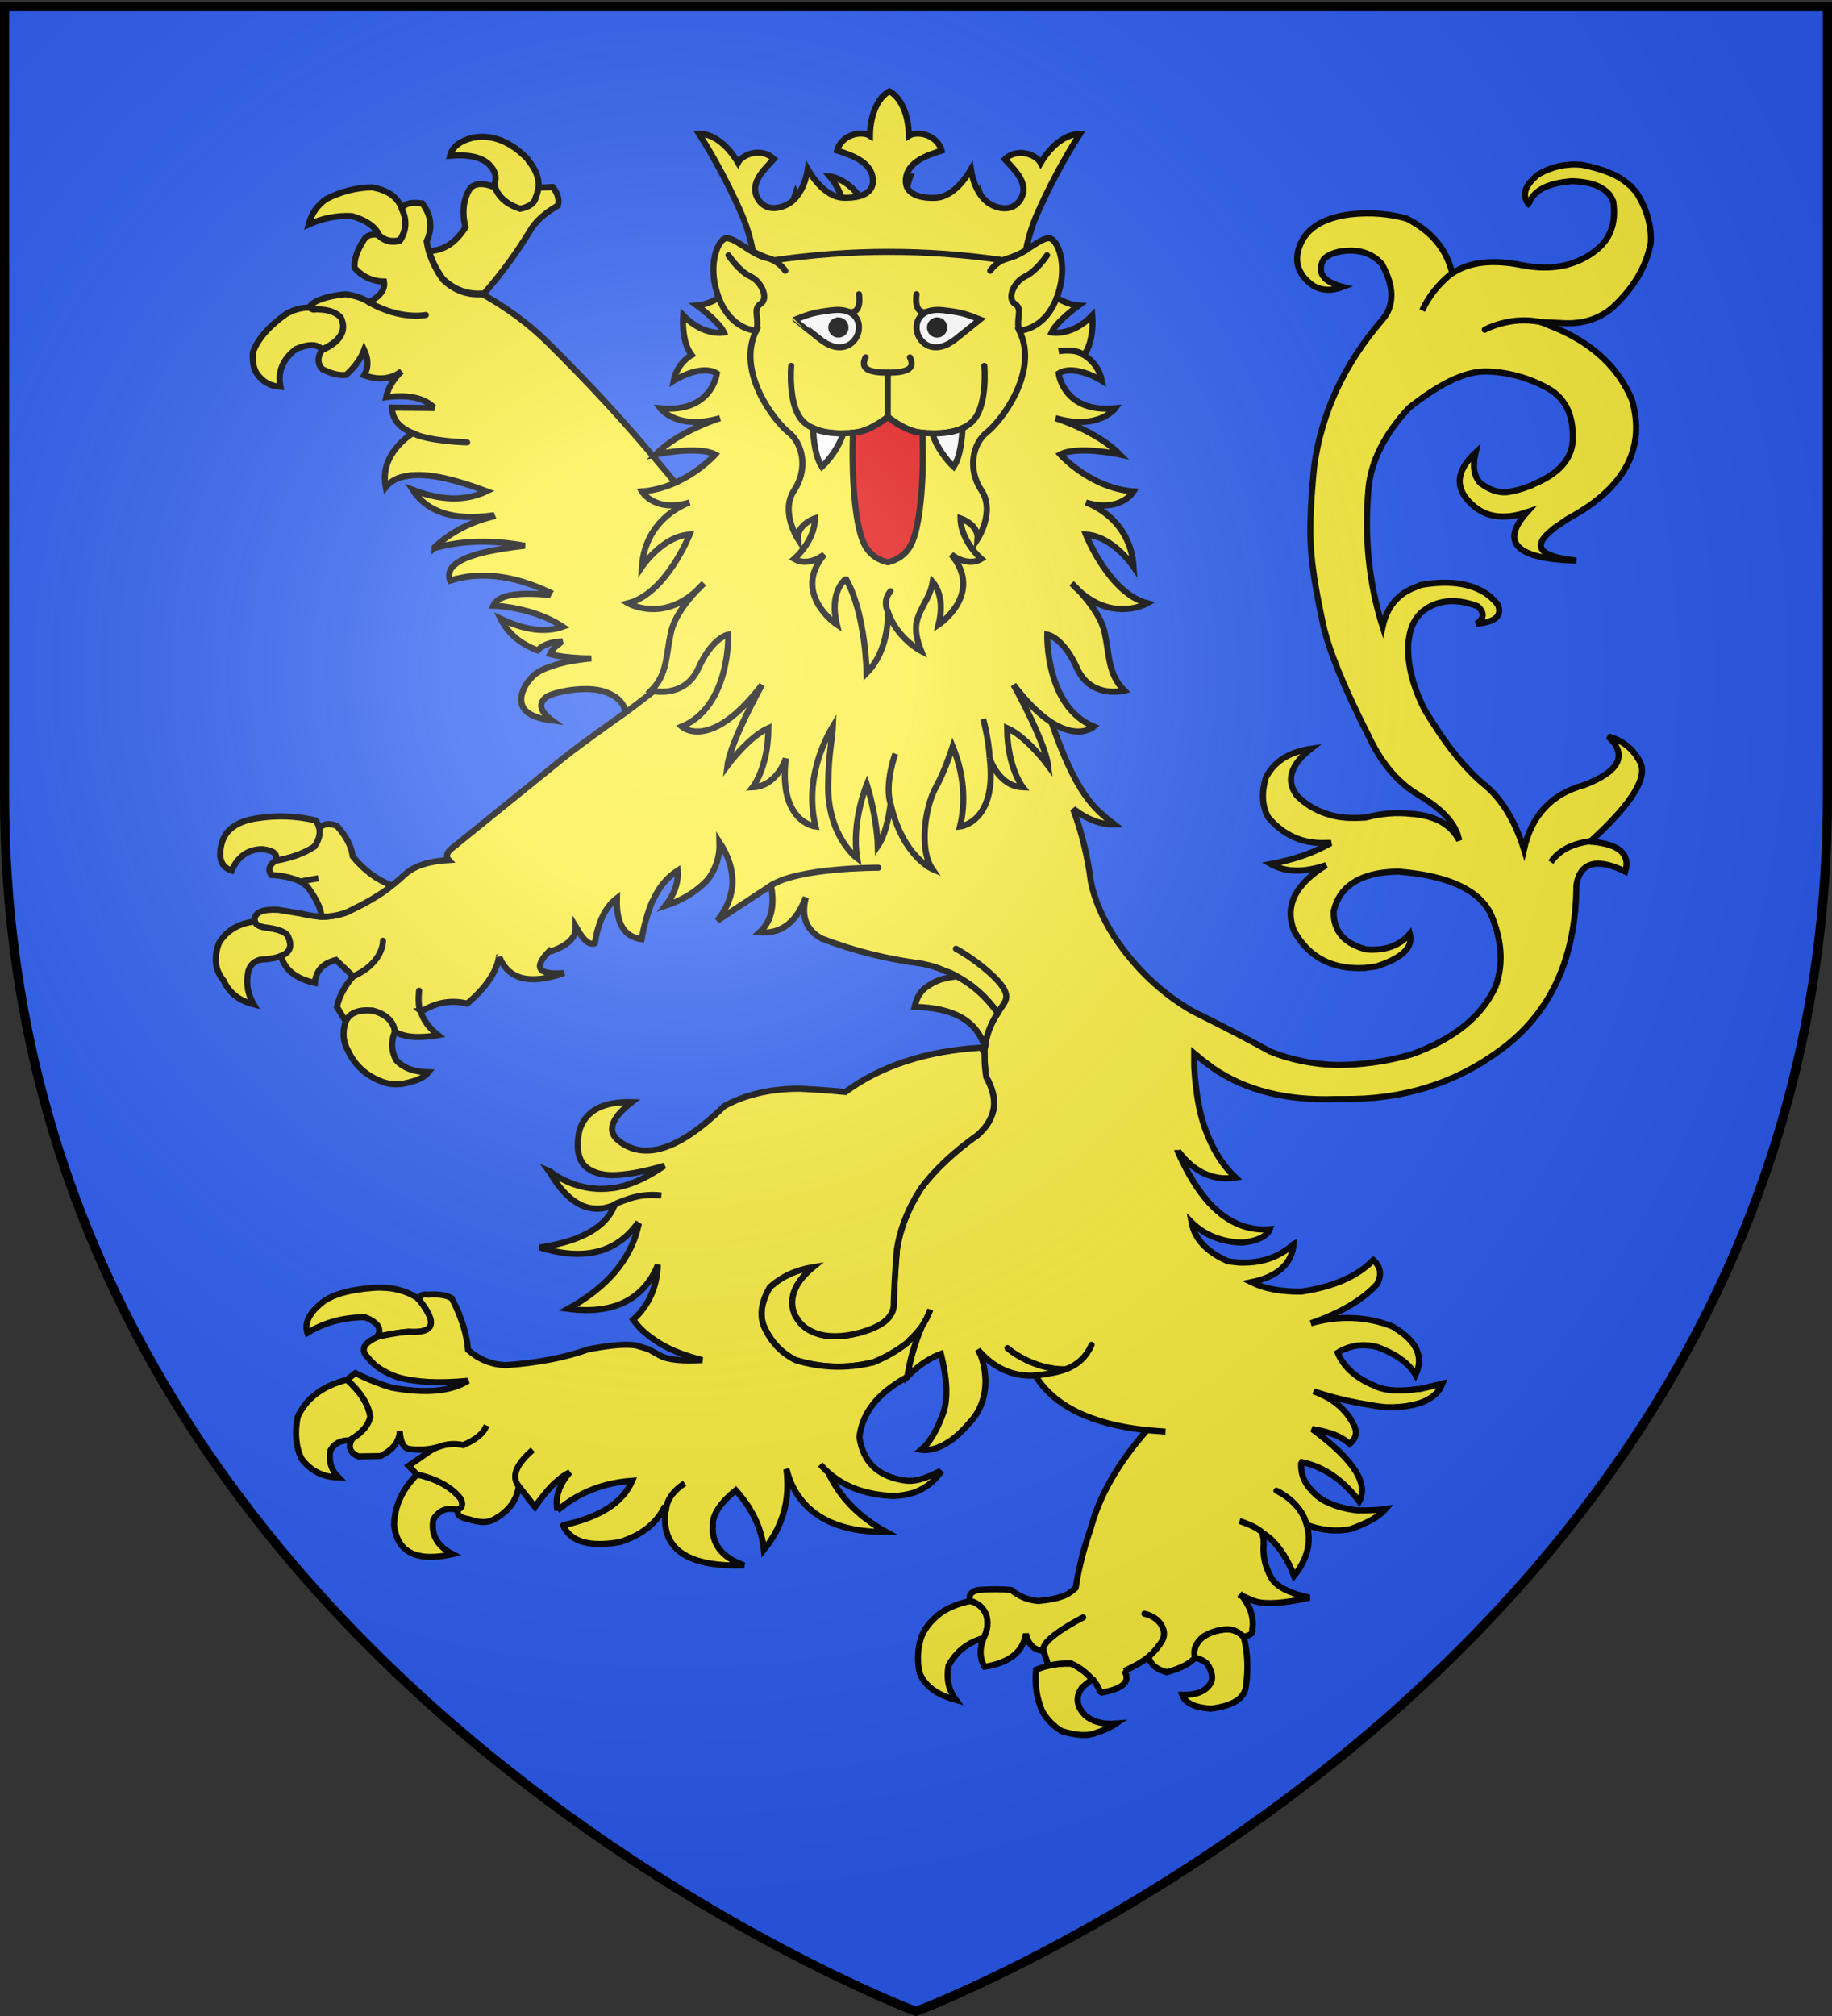
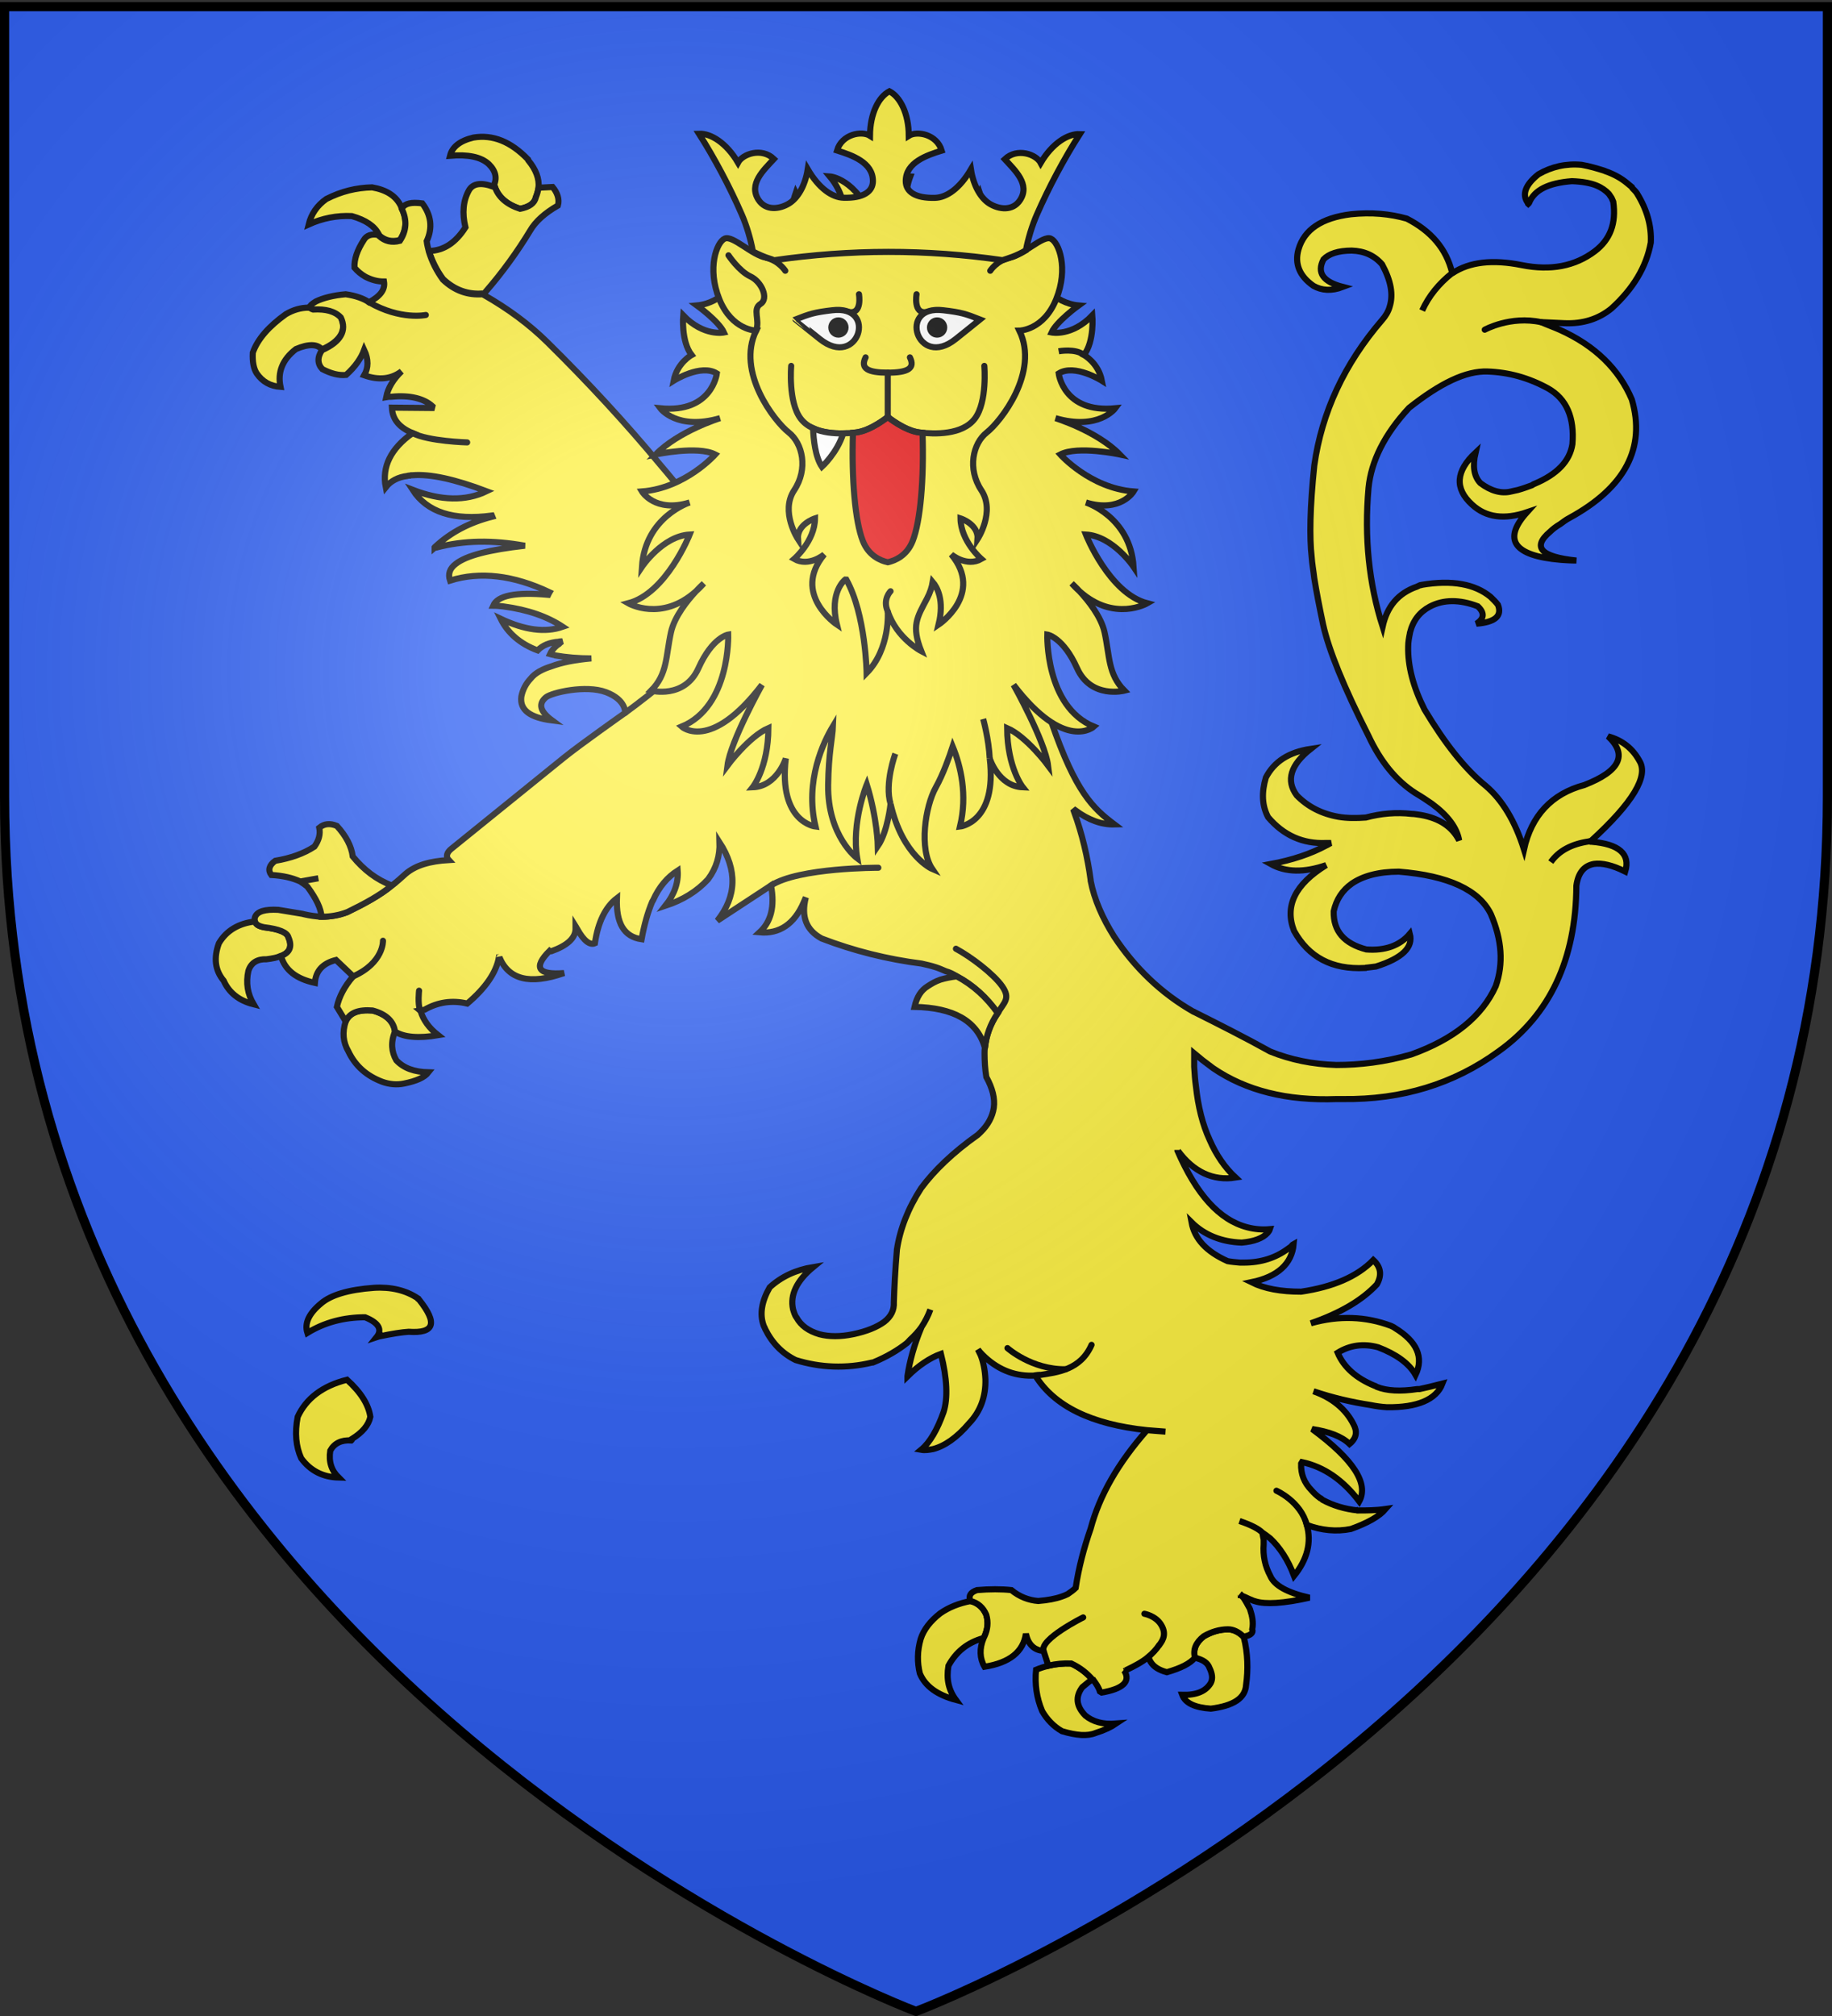
<svg xmlns="http://www.w3.org/2000/svg" xmlns:ns1="http://sodipodi.sourceforge.net/DTD/sodipodi-0.dtd" xmlns:ns2="http://www.inkscape.org/namespaces/inkscape" version="1.1" id="svg2" ns1:version="0.32" ns2:version="0.48.1 r9760" ns1:docname="Blason ville fr Guerpont 55.svg" ns2:export-filename="/Users/olivier/Desktop/Blason Rouge/Blason_Vide_3D.png" ns2:export-xdpi="144" ns2:export-ydpi="144" ns2:output_extension="org.inkscape.output.svg.inkscape" x="0px" y="0px" width="600px" height="660px" viewBox="0 0 600 660" enable-background="new 0 0 600 660" xml:space="preserve">
  <rect x="0" y="0" width="600" height="660" fill="#333333" stroke="none" />
  <ns1:namedview height="660px" id="base" pagecolor="#f2efe7" borderopacity="1.0" bordercolor="#666666" objecttolerance="10.0" gridtolerance="10.0" guidetolerance="10.0" showgrid="false" ns2:zoom="0.58696502" ns2:cx="111.0719" ns2:cy="329.66161" showguides="true" ns2:window-height="605" ns2:pageshadow="2" ns2:window-width="1047" ns2:pageopacity="1" ns2:window-x="351" ns2:window-y="4" ns2:current-layer="g2866" ns2:guide-bbox="true" ns2:window-maximized="0">
    <ns1:guide position="300,286" orientation="1,0" id="guide33117" />
  </ns1:namedview>
  <desc id="desc4">Flag of Canton of Valais (Wallis)</desc>
  <defs>
    <ns2:perspective ns1:type="inkscape:persp3d" ns2:vp_x="0 : 330 : 1" ns2:vp_z="600 : 330 : 1" ns2:vp_y="0 : 1000 : 0" id="perspective22" ns2:persp3d-origin="300 : 220 : 1">
		</ns2:perspective>
    <ns2:perspective ns1:type="inkscape:persp3d" ns2:vp_x="0 : 330 : 1" ns2:vp_z="600 : 330 : 1" ns2:vp_y="0 : 1000 : 0" id="perspective32" ns2:persp3d-origin="300 : 220 : 1">
		</ns2:perspective>
    <ns2:perspective ns1:type="inkscape:persp3d" ns2:vp_x="0 : 526.18109 : 1" ns2:vp_z="744.09448 : 526.18109 : 1" ns2:vp_y="0 : 1000 : 0" id="perspective13892" ns2:persp3d-origin="372.04724 : 350.78739 : 1">
		</ns2:perspective>
    <ns2:perspective ns1:type="inkscape:persp3d" ns2:vp_x="0 : 330 : 1" ns2:vp_z="600 : 330 : 1" ns2:vp_y="0 : 1000 : 0" id="perspective97" ns2:persp3d-origin="300 : 220 : 1">
		</ns2:perspective>
    <ns2:perspective ns1:type="inkscape:persp3d" ns2:vp_x="0 : 240 : 1" ns2:vp_z="438 : 240 : 1" ns2:vp_y="0 : 1000 : 0" id="perspective153" ns2:persp3d-origin="219 : 160 : 1">
		</ns2:perspective>
    <ns2:perspective ns1:type="inkscape:persp3d" ns2:vp_x="0 : 526.18109 : 1" ns2:vp_z="744.09448 : 526.18109 : 1" ns2:vp_y="0 : 1000 : 0" id="perspective9901" ns2:persp3d-origin="372.04724 : 350.78739 : 1">
		</ns2:perspective>
    <ns2:perspective ns1:type="inkscape:persp3d" ns2:vp_x="0 : 526.18109 : 1" ns2:vp_z="744.09448 : 526.18109 : 1" ns2:vp_y="0 : 1000 : 0" id="perspective14393" ns2:persp3d-origin="372.04724 : 350.78739 : 1">
		</ns2:perspective>
    <ns2:perspective ns1:type="inkscape:persp3d" ns2:vp_x="0 : 526.18109 : 1" ns2:vp_z="744.09448 : 526.18109 : 1" ns2:vp_y="0 : 1000 : 0" id="perspective42068" ns2:persp3d-origin="372.04724 : 350.78739 : 1">
		</ns2:perspective>
    <ns2:perspective ns1:type="inkscape:persp3d" ns2:vp_x="0 : 526.18109 : 1" ns2:vp_z="744.09448 : 526.18109 : 1" ns2:vp_y="0 : 1000 : 0" id="perspective41980" ns2:persp3d-origin="372.04724 : 350.78739 : 1">
		</ns2:perspective>
    <ns2:perspective ns1:type="inkscape:persp3d" ns2:vp_x="0 : 526.18109 : 1" ns2:vp_z="744.09448 : 526.18109 : 1" ns2:vp_y="0 : 1000 : 0" id="perspective17821" ns2:persp3d-origin="372.04724 : 350.78739 : 1">
		</ns2:perspective>
    <ns2:perspective ns1:type="inkscape:persp3d" ns2:vp_x="0 : 526.18109 : 1" ns2:vp_z="744.09448 : 526.18109 : 1" ns2:vp_y="0 : 1000 : 0" id="perspective8417" ns2:persp3d-origin="372.04724 : 350.78739 : 1">
		</ns2:perspective>
    <ns2:perspective ns1:type="inkscape:persp3d" ns2:vp_x="0 : 526.18109 : 1" ns2:vp_z="744.09448 : 526.18109 : 1" ns2:vp_y="0 : 1000 : 0" id="perspective8367" ns2:persp3d-origin="372.04724 : 350.78739 : 1">
		</ns2:perspective>
    <ns2:perspective ns1:type="inkscape:persp3d" ns2:vp_x="0 : 526.18109 : 1" ns2:vp_z="744.09448 : 526.18109 : 1" ns2:vp_y="0 : 1000 : 0" id="perspective7204" ns2:persp3d-origin="372.04724 : 350.78739 : 1">
		</ns2:perspective>
    <ns2:perspective ns1:type="inkscape:persp3d" ns2:vp_x="0 : 526.18109 : 1" ns2:vp_z="744.09448 : 526.18109 : 1" ns2:vp_y="0 : 1000 : 0" id="perspective33480" ns2:persp3d-origin="372.04724 : 350.78739 : 1">
		</ns2:perspective>
    <ns2:perspective ns1:type="inkscape:persp3d" ns2:vp_x="0 : 526.18109 : 1" ns2:vp_z="744.09448 : 526.18109 : 1" ns2:vp_y="0 : 1000 : 0" id="perspective10262" ns2:persp3d-origin="372.04724 : 350.78739 : 1">
		</ns2:perspective>
    <ns2:perspective ns1:type="inkscape:persp3d" ns2:vp_x="0 : 526.18109 : 1" ns2:vp_z="744.09448 : 526.18109 : 1" ns2:vp_y="0 : 1000 : 0" id="perspective33797" ns2:persp3d-origin="372.04724 : 350.78739 : 1">
		</ns2:perspective>
    <ns2:perspective ns1:type="inkscape:persp3d" ns2:vp_x="0 : 526.18109 : 1" ns2:vp_z="744.09448 : 526.18109 : 1" ns2:vp_y="0 : 1000 : 0" id="perspective33471" ns2:persp3d-origin="372.04724 : 350.78739 : 1">
		</ns2:perspective>
    <ns2:perspective ns1:type="inkscape:persp3d" ns2:vp_x="0 : 526.18109 : 1" ns2:vp_z="744.09448 : 526.18109 : 1" ns2:vp_y="0 : 1000 : 0" id="perspective33461" ns2:persp3d-origin="372.04724 : 350.78739 : 1">
		</ns2:perspective>
    <ns2:perspective ns1:type="inkscape:persp3d" ns2:vp_x="0 : 526.18109 : 1" ns2:vp_z="744.09448 : 526.18109 : 1" ns2:vp_y="0 : 1000 : 0" id="perspective10275" ns2:persp3d-origin="372.04724 : 350.78739 : 1">
		</ns2:perspective>
    <ns2:perspective ns1:type="inkscape:persp3d" ns2:vp_x="0 : 526.18109 : 1" ns2:vp_z="744.09448 : 526.18109 : 1" ns2:vp_y="0 : 1000 : 0" id="perspective10157" ns2:persp3d-origin="372.04724 : 350.78739 : 1">
		</ns2:perspective>
    <ns2:perspective ns1:type="inkscape:persp3d" ns2:vp_x="0 : 526.18109 : 1" ns2:vp_z="744.09448 : 526.18109 : 1" ns2:vp_y="0 : 1000 : 0" id="perspective5217" ns2:persp3d-origin="372.04724 : 350.78739 : 1">
		</ns2:perspective>
    <ns2:perspective ns1:type="inkscape:persp3d" ns2:vp_x="0 : 526.18109 : 1" ns2:vp_z="744.09448 : 526.18109 : 1" ns2:vp_y="0 : 1000 : 0" id="perspective11874" ns2:persp3d-origin="372.04724 : 350.78739 : 1">
		</ns2:perspective>
    <ns2:perspective ns1:type="inkscape:persp3d" ns2:vp_x="0 : 526.18109 : 1" ns2:vp_z="744.09448 : 526.18109 : 1" ns2:vp_y="0 : 1000 : 0" id="perspective8299" ns2:persp3d-origin="372.04724 : 350.78739 : 1">
		</ns2:perspective>
    <ns2:perspective ns1:type="inkscape:persp3d" ns2:vp_x="0 : 526.18109 : 1" ns2:vp_z="744.09448 : 526.18109 : 1" ns2:vp_y="0 : 1000 : 0" id="perspective12112" ns2:persp3d-origin="372.04724 : 350.78739 : 1">
		</ns2:perspective>
    <ns2:perspective ns1:type="inkscape:persp3d" ns2:vp_x="0 : 526.18109 : 1" ns2:vp_z="744.09448 : 526.18109 : 1" ns2:vp_y="0 : 1000 : 0" id="perspective9256" ns2:persp3d-origin="372.04724 : 350.78739 : 1">
		</ns2:perspective>
    <ns2:perspective ns1:type="inkscape:persp3d" ns2:vp_x="0 : 526.18109 : 1" ns2:vp_z="744.09448 : 526.18109 : 1" ns2:vp_y="0 : 1000 : 0" id="perspective7683" ns2:persp3d-origin="372.04724 : 350.78739 : 1">
		</ns2:perspective>
    <ns2:perspective ns1:type="inkscape:persp3d" ns2:vp_x="0 : 526.18109 : 1" ns2:vp_z="744.09448 : 526.18109 : 1" ns2:vp_y="0 : 1000 : 0" id="perspective6173" ns2:persp3d-origin="372.04724 : 350.78739 : 1">
		</ns2:perspective>
    <ns2:perspective ns1:type="inkscape:persp3d" ns2:vp_x="0 : 526.18109 : 1" ns2:vp_z="744.09448 : 526.18109 : 1" ns2:vp_y="0 : 1000 : 0" id="perspective6678" ns2:persp3d-origin="372.04724 : 350.78739 : 1">
		</ns2:perspective>
    <ns2:perspective ns1:type="inkscape:persp3d" ns2:vp_x="0 : 526.18109 : 1" ns2:vp_z="744.09448 : 526.18109 : 1" ns2:vp_y="6.123234e-14 : 1000 : 0" id="perspective7908" ns2:persp3d-origin="372.04724 : 350.78739 : 1">
		</ns2:perspective>
    <ns2:perspective ns1:type="inkscape:persp3d" ns2:vp_x="0 : 330 : 1" ns2:vp_z="600 : 330 : 1" ns2:vp_y="0 : 1000 : 0" id="perspective62" ns2:persp3d-origin="300 : 220 : 1">
		</ns2:perspective>
    <ns2:perspective ns1:type="inkscape:persp3d" ns2:vp_x="0 : 526.18109 : 1" ns2:vp_z="744.09448 : 526.18109 : 1" ns2:vp_y="0 : 1000 : 0" id="perspective10" ns2:persp3d-origin="372.04724 : 350.78739 : 1">
		</ns2:perspective>
    <ns2:perspective ns1:type="inkscape:persp3d" ns2:vp_x="0 : 330 : 1" ns2:vp_z="600 : 330 : 1" ns2:vp_y="0 : 1000 : 0" id="perspective59" ns2:persp3d-origin="300 : 220 : 1">
		</ns2:perspective>
    <ns2:perspective ns1:type="inkscape:persp3d" ns2:vp_x="0 : 526.18109 : 1" ns2:vp_z="744.09448 : 526.18109 : 1" ns2:vp_y="0 : 1000 : 0" id="perspective11146" ns2:persp3d-origin="372.04724 : 350.78739 : 1">
		</ns2:perspective>
    <ns2:perspective ns1:type="inkscape:persp3d" ns2:vp_x="0 : 330 : 1" ns2:vp_z="600 : 330 : 1" ns2:vp_y="0 : 1000 : 0" id="perspective62-6" ns2:persp3d-origin="300 : 220 : 1">
		</ns2:perspective>
    <ns2:perspective ns1:type="inkscape:persp3d" ns2:vp_x="0 : 330 : 1" ns2:vp_z="600 : 330 : 1" ns2:vp_y="0 : 1000 : 0" id="perspective8673" ns2:persp3d-origin="300 : 220 : 1">
		</ns2:perspective>
    <ns2:perspective ns1:type="inkscape:persp3d" ns2:vp_x="0 : 330 : 1" ns2:vp_z="600 : 330 : 1" ns2:vp_y="0 : 1000 : 0" id="perspective8381" ns2:persp3d-origin="300 : 220 : 1">
		</ns2:perspective>
    <ns2:perspective ns1:type="inkscape:persp3d" ns2:vp_x="0 : 330 : 1" ns2:vp_z="600 : 330 : 1" ns2:vp_y="0 : 1000 : 0" id="perspective8381-9" ns2:persp3d-origin="300 : 220 : 1">
		</ns2:perspective>
    <ns2:perspective ns1:type="inkscape:persp3d" ns2:vp_x="0 : 330 : 1" ns2:vp_z="600 : 330 : 1" ns2:vp_y="0 : 1000 : 0" id="perspective8673-4" ns2:persp3d-origin="300 : 220 : 1">
		</ns2:perspective>
    <ns2:perspective ns1:type="inkscape:persp3d" ns2:vp_x="0 : 330 : 1" ns2:vp_z="600 : 330 : 1" ns2:vp_y="0 : 1000 : 0" id="perspective62-0" ns2:persp3d-origin="300 : 220 : 1">
		</ns2:perspective>
    <ns2:perspective ns1:type="inkscape:persp3d" ns2:vp_x="0 : 526.18109 : 1" ns2:vp_z="744.09448 : 526.18109 : 1" ns2:vp_y="0 : 1000 : 0" id="perspective11146-0" ns2:persp3d-origin="372.04724 : 350.78739 : 1">
		</ns2:perspective>
    <ns2:perspective ns1:type="inkscape:persp3d" ns2:vp_x="0 : 330 : 1" ns2:vp_z="600 : 330 : 1" ns2:vp_y="0 : 1000 : 0" id="perspective2587" ns2:persp3d-origin="300 : 220 : 1">
		</ns2:perspective>
    <ns2:perspective ns1:type="inkscape:persp3d" ns2:vp_x="0 : 330 : 1" ns2:vp_z="600 : 330 : 1" ns2:vp_y="0 : 1000 : 0" id="perspective36" ns2:persp3d-origin="300 : 220 : 1">
		</ns2:perspective>
    <ns2:perspective ns1:type="inkscape:persp3d" ns2:vp_x="-50 : 600 : 1" ns2:vp_z="700 : 600 : 1" ns2:vp_y="0 : 1000 : 0" id="perspective4137" ns2:persp3d-origin="300 : 400 : 1">
		</ns2:perspective>
    <ns2:perspective ns1:type="inkscape:persp3d" ns2:vp_x="-50 : 600 : 1" ns2:vp_z="700 : 600 : 1" ns2:vp_y="0 : 1000 : 0" id="perspective11825" ns2:persp3d-origin="300 : 400 : 1">
		</ns2:perspective>
    <ns2:perspective ns1:type="inkscape:persp3d" ns2:vp_x="-50 : 600 : 1" ns2:vp_z="700 : 600 : 1" ns2:vp_y="0 : 1000 : 0" id="perspective10951" ns2:persp3d-origin="300 : 400 : 1">
		</ns2:perspective>
    <ns2:perspective ns1:type="inkscape:persp3d" ns2:vp_x="-50 : 600 : 1" ns2:vp_z="700 : 600 : 1" ns2:vp_y="0 : 1000 : 0" id="perspective14654" ns2:persp3d-origin="300 : 400 : 1">
		</ns2:perspective>
    <ns2:perspective ns1:type="inkscape:persp3d" ns2:vp_x="-50 : 600 : 1" ns2:vp_z="700 : 600 : 1" ns2:vp_y="0 : 1000 : 0" id="perspective10025" ns2:persp3d-origin="300 : 400 : 1">
		</ns2:perspective>
    <ns2:perspective ns1:type="inkscape:persp3d" ns2:vp_x="-50 : 600 : 1" ns2:vp_z="700 : 600 : 1" ns2:vp_y="0 : 1000 : 0" id="perspective2596" ns2:persp3d-origin="300 : 400 : 1">
		</ns2:perspective>
    <ns2:perspective ns1:type="inkscape:persp3d" ns2:vp_x="0 : 526.18109 : 1" ns2:vp_z="744.09448 : 526.18109 : 1" ns2:vp_y="0 : 1000 : 0" id="perspective2494" ns2:persp3d-origin="372.04724 : 350.78739 : 1">
		</ns2:perspective>
    <ns2:perspective ns1:type="inkscape:persp3d" ns2:vp_x="0 : 330 : 1" ns2:vp_z="600 : 330 : 1" ns2:vp_y="0 : 1000 : 0" id="perspective91" ns2:persp3d-origin="300 : 220 : 1">
		</ns2:perspective>
    <ns2:perspective ns1:type="inkscape:persp3d" ns2:vp_x="0 : 526.18109 : 1" ns2:vp_z="744.09448 : 526.18109 : 1" ns2:vp_y="0 : 1000 : 0" id="perspective2494-7" ns2:persp3d-origin="372.04724 : 350.78739 : 1">
		</ns2:perspective>
    <ns2:perspective ns1:type="inkscape:persp3d" ns2:vp_x="0 : 330 : 1" ns2:vp_z="600 : 330 : 1" ns2:vp_y="0 : 1000 : 0" id="perspective91-6" ns2:persp3d-origin="300 : 220 : 1">
		</ns2:perspective>
    <ns2:perspective ns1:type="inkscape:persp3d" ns2:vp_x="0 : 526.18109 : 1" ns2:vp_z="744.09448 : 526.18109 : 1" ns2:vp_y="0 : 1000 : 0" id="perspective2390" ns2:persp3d-origin="372.04724 : 350.78739 : 1">
		</ns2:perspective>
    <ns2:perspective ns1:type="inkscape:persp3d" ns2:vp_x="0 : 526.18109 : 1" ns2:vp_z="744.09448 : 526.18109 : 1" ns2:vp_y="0 : 1000 : 0" id="perspective10-3" ns2:persp3d-origin="372.04724 : 350.78739 : 1">
		</ns2:perspective>
    <ns2:perspective ns1:type="inkscape:persp3d" ns2:vp_x="0 : 330 : 1" ns2:vp_z="600 : 330 : 1" ns2:vp_y="0 : 1000 : 0" id="perspective107" ns2:persp3d-origin="300 : 220 : 1">
		</ns2:perspective>
    <ns2:perspective ns1:type="inkscape:persp3d" ns2:vp_x="0 : 330 : 1" ns2:vp_z="600 : 330 : 1" ns2:vp_y="0 : 1000 : 0" id="perspective29" ns2:persp3d-origin="300 : 220 : 1">
		</ns2:perspective>
    <ns2:perspective ns1:type="inkscape:persp3d" ns2:vp_x="0 : 330 : 1" ns2:vp_z="600 : 330 : 1" ns2:vp_y="0 : 1000 : 0" id="perspective157" ns2:persp3d-origin="300 : 220 : 1">
		</ns2:perspective>
    <ns2:perspective ns1:type="inkscape:persp3d" ns2:vp_x="0 : 330 : 1" ns2:vp_z="600 : 330 : 1" ns2:vp_y="0 : 1000 : 0" id="perspective462" ns2:persp3d-origin="300 : 220 : 1">
		</ns2:perspective>
    <ns2:perspective ns1:type="inkscape:persp3d" ns2:vp_x="0 : 526.18109 : 1" ns2:vp_z="744.09448 : 526.18109 : 1" ns2:vp_y="0 : 1000 : 0" id="perspective12141" ns2:persp3d-origin="372.04724 : 350.78739 : 1">
		</ns2:perspective>
    <ns2:perspective ns1:type="inkscape:persp3d" ns2:vp_x="0 : 526.18109 : 1" ns2:vp_z="744.09448 : 526.18109 : 1" ns2:vp_y="0 : 1000 : 0" id="perspective12141-8" ns2:persp3d-origin="372.04724 : 350.78739 : 1">
		</ns2:perspective>
    <ns2:perspective ns1:type="inkscape:persp3d" ns2:vp_x="0 : 330 : 1" ns2:vp_z="600 : 330 : 1" ns2:vp_y="0 : 1000 : 0" id="perspective462-0" ns2:persp3d-origin="300 : 220 : 1">
		</ns2:perspective>
    <ns2:perspective ns1:type="inkscape:persp3d" ns2:vp_x="0 : 330 : 1" ns2:vp_z="600 : 330 : 1" ns2:vp_y="0 : 1000 : 0" id="perspective157-0" ns2:persp3d-origin="300 : 220 : 1">
		</ns2:perspective>
    <ns2:perspective ns1:type="inkscape:persp3d" ns2:vp_x="0 : 330 : 1" ns2:vp_z="600 : 330 : 1" ns2:vp_y="0 : 1000 : 0" id="perspective29-0" ns2:persp3d-origin="300 : 220 : 1">
		</ns2:perspective>
    <ns2:perspective ns1:type="inkscape:persp3d" ns2:vp_x="0 : 330 : 1" ns2:vp_z="600 : 330 : 1" ns2:vp_y="0 : 1000 : 0" id="perspective107-7" ns2:persp3d-origin="300 : 220 : 1">
		</ns2:perspective>
    <ns2:perspective ns1:type="inkscape:persp3d" ns2:vp_x="0 : 526.18109 : 1" ns2:vp_z="744.09448 : 526.18109 : 1" ns2:vp_y="0 : 1000 : 0" id="perspective10-3-1" ns2:persp3d-origin="372.04724 : 350.78739 : 1">
		</ns2:perspective>
    <ns2:perspective ns1:type="inkscape:persp3d" ns2:vp_x="0 : 526.18109 : 1" ns2:vp_z="744.09448 : 526.18109 : 1" ns2:vp_y="0 : 1000 : 0" id="perspective2390-6" ns2:persp3d-origin="372.04724 : 350.78739 : 1">
		</ns2:perspective>
    <ns2:perspective ns1:type="inkscape:persp3d" ns2:vp_x="0 : 330 : 1" ns2:vp_z="600 : 330 : 1" ns2:vp_y="0 : 1000 : 0" id="perspective91-6-1" ns2:persp3d-origin="300 : 220 : 1">
		</ns2:perspective>
    <ns2:perspective ns1:type="inkscape:persp3d" ns2:vp_x="0 : 526.18109 : 1" ns2:vp_z="744.09448 : 526.18109 : 1" ns2:vp_y="0 : 1000 : 0" id="perspective2494-7-0" ns2:persp3d-origin="372.04724 : 350.78739 : 1">
		</ns2:perspective>
    <ns2:perspective ns1:type="inkscape:persp3d" ns2:vp_x="0 : 330 : 1" ns2:vp_z="600 : 330 : 1" ns2:vp_y="0 : 1000 : 0" id="perspective91-3" ns2:persp3d-origin="300 : 220 : 1">
		</ns2:perspective>
    <ns2:perspective ns1:type="inkscape:persp3d" ns2:vp_x="0 : 526.18109 : 1" ns2:vp_z="744.09448 : 526.18109 : 1" ns2:vp_y="0 : 1000 : 0" id="perspective2494-5" ns2:persp3d-origin="372.04724 : 350.78739 : 1">
		</ns2:perspective>
    <ns2:perspective ns1:type="inkscape:persp3d" ns2:vp_x="-50 : 600 : 1" ns2:vp_z="700 : 600 : 1" ns2:vp_y="0 : 1000 : 0" id="perspective2596-3" ns2:persp3d-origin="300 : 400 : 1">
		</ns2:perspective>
    <ns2:perspective ns1:type="inkscape:persp3d" ns2:vp_x="-50 : 600 : 1" ns2:vp_z="700 : 600 : 1" ns2:vp_y="0 : 1000 : 0" id="perspective10025-3" ns2:persp3d-origin="300 : 400 : 1">
		</ns2:perspective>
    <ns2:perspective ns1:type="inkscape:persp3d" ns2:vp_x="-50 : 600 : 1" ns2:vp_z="700 : 600 : 1" ns2:vp_y="0 : 1000 : 0" id="perspective14654-0" ns2:persp3d-origin="300 : 400 : 1">
		</ns2:perspective>
    <ns2:perspective ns1:type="inkscape:persp3d" ns2:vp_x="-50 : 600 : 1" ns2:vp_z="700 : 600 : 1" ns2:vp_y="0 : 1000 : 0" id="perspective10951-6" ns2:persp3d-origin="300 : 400 : 1">
		</ns2:perspective>
    <ns2:perspective ns1:type="inkscape:persp3d" ns2:vp_x="-50 : 600 : 1" ns2:vp_z="700 : 600 : 1" ns2:vp_y="0 : 1000 : 0" id="perspective11825-0" ns2:persp3d-origin="300 : 400 : 1">
		</ns2:perspective>
    <ns2:perspective ns1:type="inkscape:persp3d" ns2:vp_x="-50 : 600 : 1" ns2:vp_z="700 : 600 : 1" ns2:vp_y="0 : 1000 : 0" id="perspective4137-0" ns2:persp3d-origin="300 : 400 : 1">
		</ns2:perspective>
    <ns2:perspective ns1:type="inkscape:persp3d" ns2:vp_x="0 : 330 : 1" ns2:vp_z="600 : 330 : 1" ns2:vp_y="0 : 1000 : 0" id="perspective36-3" ns2:persp3d-origin="300 : 220 : 1">
		</ns2:perspective>
    <ns2:perspective ns1:type="inkscape:persp3d" ns2:vp_x="0 : 330 : 1" ns2:vp_z="600 : 330 : 1" ns2:vp_y="0 : 1000 : 0" id="perspective2587-0" ns2:persp3d-origin="300 : 220 : 1">
		</ns2:perspective>
    <ns2:perspective ns1:type="inkscape:persp3d" ns2:vp_x="0 : 526.18109 : 1" ns2:vp_z="744.09448 : 526.18109 : 1" ns2:vp_y="0 : 1000 : 0" id="perspective11146-0-1" ns2:persp3d-origin="372.04724 : 350.78739 : 1">
		</ns2:perspective>
    <ns2:perspective ns1:type="inkscape:persp3d" ns2:vp_x="0 : 330 : 1" ns2:vp_z="600 : 330 : 1" ns2:vp_y="0 : 1000 : 0" id="perspective62-0-8" ns2:persp3d-origin="300 : 220 : 1">
		</ns2:perspective>
    <ns2:perspective ns1:type="inkscape:persp3d" ns2:vp_x="0 : 330 : 1" ns2:vp_z="600 : 330 : 1" ns2:vp_y="0 : 1000 : 0" id="perspective8673-4-0" ns2:persp3d-origin="300 : 220 : 1">
		</ns2:perspective>
    <ns2:perspective ns1:type="inkscape:persp3d" ns2:vp_x="0 : 330 : 1" ns2:vp_z="600 : 330 : 1" ns2:vp_y="0 : 1000 : 0" id="perspective8381-9-7" ns2:persp3d-origin="300 : 220 : 1">
		</ns2:perspective>
    <ns2:perspective ns1:type="inkscape:persp3d" ns2:vp_x="0 : 330 : 1" ns2:vp_z="600 : 330 : 1" ns2:vp_y="0 : 1000 : 0" id="perspective8381-5" ns2:persp3d-origin="300 : 220 : 1">
		</ns2:perspective>
    <ns2:perspective ns1:type="inkscape:persp3d" ns2:vp_x="0 : 330 : 1" ns2:vp_z="600 : 330 : 1" ns2:vp_y="0 : 1000 : 0" id="perspective8673-2" ns2:persp3d-origin="300 : 220 : 1">
		</ns2:perspective>
    <ns2:perspective ns1:type="inkscape:persp3d" ns2:vp_x="0 : 330 : 1" ns2:vp_z="600 : 330 : 1" ns2:vp_y="0 : 1000 : 0" id="perspective62-6-5" ns2:persp3d-origin="300 : 220 : 1">
		</ns2:perspective>
    <ns2:perspective ns1:type="inkscape:persp3d" ns2:vp_x="0 : 526.18109 : 1" ns2:vp_z="744.09448 : 526.18109 : 1" ns2:vp_y="0 : 1000 : 0" id="perspective11146-5" ns2:persp3d-origin="372.04724 : 350.78739 : 1">
		</ns2:perspective>
    <ns2:perspective ns1:type="inkscape:persp3d" ns2:vp_x="0 : 330 : 1" ns2:vp_z="600 : 330 : 1" ns2:vp_y="0 : 1000 : 0" id="perspective59-6" ns2:persp3d-origin="300 : 220 : 1">
		</ns2:perspective>
    <ns2:perspective ns1:type="inkscape:persp3d" ns2:vp_x="0 : 526.18109 : 1" ns2:vp_z="744.09448 : 526.18109 : 1" ns2:vp_y="0 : 1000 : 0" id="perspective10-7" ns2:persp3d-origin="372.04724 : 350.78739 : 1">
		</ns2:perspective>
    <ns2:perspective ns1:type="inkscape:persp3d" ns2:vp_x="0 : 330 : 1" ns2:vp_z="600 : 330 : 1" ns2:vp_y="0 : 1000 : 0" id="perspective62-3" ns2:persp3d-origin="300 : 220 : 1">
		</ns2:perspective>
    <ns2:perspective ns1:type="inkscape:persp3d" ns2:vp_x="0 : 526.18109 : 1" ns2:vp_z="744.09448 : 526.18109 : 1" ns2:vp_y="6.123234e-14 : 1000 : 0" id="perspective7908-9" ns2:persp3d-origin="372.04724 : 350.78739 : 1">
		</ns2:perspective>
    <ns2:perspective ns1:type="inkscape:persp3d" ns2:vp_x="0 : 526.18109 : 1" ns2:vp_z="744.09448 : 526.18109 : 1" ns2:vp_y="0 : 1000 : 0" id="perspective6678-3" ns2:persp3d-origin="372.04724 : 350.78739 : 1">
		</ns2:perspective>
    <ns2:perspective ns1:type="inkscape:persp3d" ns2:vp_x="0 : 526.18109 : 1" ns2:vp_z="744.09448 : 526.18109 : 1" ns2:vp_y="0 : 1000 : 0" id="perspective6173-4" ns2:persp3d-origin="372.04724 : 350.78739 : 1">
		</ns2:perspective>
    <ns2:perspective ns1:type="inkscape:persp3d" ns2:vp_x="0 : 526.18109 : 1" ns2:vp_z="744.09448 : 526.18109 : 1" ns2:vp_y="0 : 1000 : 0" id="perspective7683-5" ns2:persp3d-origin="372.04724 : 350.78739 : 1">
		</ns2:perspective>
    <ns2:perspective ns1:type="inkscape:persp3d" ns2:vp_x="0 : 526.18109 : 1" ns2:vp_z="744.09448 : 526.18109 : 1" ns2:vp_y="0 : 1000 : 0" id="perspective9256-8" ns2:persp3d-origin="372.04724 : 350.78739 : 1">
		</ns2:perspective>
    <ns2:perspective ns1:type="inkscape:persp3d" ns2:vp_x="0 : 526.18109 : 1" ns2:vp_z="744.09448 : 526.18109 : 1" ns2:vp_y="0 : 1000 : 0" id="perspective12112-2" ns2:persp3d-origin="372.04724 : 350.78739 : 1">
		</ns2:perspective>
    <ns2:perspective ns1:type="inkscape:persp3d" ns2:vp_x="0 : 526.18109 : 1" ns2:vp_z="744.09448 : 526.18109 : 1" ns2:vp_y="0 : 1000 : 0" id="perspective8299-6" ns2:persp3d-origin="372.04724 : 350.78739 : 1">
		</ns2:perspective>
    <ns2:perspective ns1:type="inkscape:persp3d" ns2:vp_x="0 : 526.18109 : 1" ns2:vp_z="744.09448 : 526.18109 : 1" ns2:vp_y="0 : 1000 : 0" id="perspective11874-5" ns2:persp3d-origin="372.04724 : 350.78739 : 1">
		</ns2:perspective>
    <ns2:perspective ns1:type="inkscape:persp3d" ns2:vp_x="0 : 526.18109 : 1" ns2:vp_z="744.09448 : 526.18109 : 1" ns2:vp_y="0 : 1000 : 0" id="perspective5217-9" ns2:persp3d-origin="372.04724 : 350.78739 : 1">
		</ns2:perspective>
    <ns2:perspective ns1:type="inkscape:persp3d" ns2:vp_x="0 : 526.18109 : 1" ns2:vp_z="744.09448 : 526.18109 : 1" ns2:vp_y="0 : 1000 : 0" id="perspective10157-0" ns2:persp3d-origin="372.04724 : 350.78739 : 1">
		</ns2:perspective>
    <ns2:perspective ns1:type="inkscape:persp3d" ns2:vp_x="0 : 526.18109 : 1" ns2:vp_z="744.09448 : 526.18109 : 1" ns2:vp_y="0 : 1000 : 0" id="perspective10275-0" ns2:persp3d-origin="372.04724 : 350.78739 : 1">
		</ns2:perspective>
    <ns2:perspective ns1:type="inkscape:persp3d" ns2:vp_x="0 : 526.18109 : 1" ns2:vp_z="744.09448 : 526.18109 : 1" ns2:vp_y="0 : 1000 : 0" id="perspective33461-6" ns2:persp3d-origin="372.04724 : 350.78739 : 1">
		</ns2:perspective>
    <ns2:perspective ns1:type="inkscape:persp3d" ns2:vp_x="0 : 526.18109 : 1" ns2:vp_z="744.09448 : 526.18109 : 1" ns2:vp_y="0 : 1000 : 0" id="perspective33471-7" ns2:persp3d-origin="372.04724 : 350.78739 : 1">
		</ns2:perspective>
    <ns2:perspective ns1:type="inkscape:persp3d" ns2:vp_x="0 : 526.18109 : 1" ns2:vp_z="744.09448 : 526.18109 : 1" ns2:vp_y="0 : 1000 : 0" id="perspective33797-8" ns2:persp3d-origin="372.04724 : 350.78739 : 1">
		</ns2:perspective>
    <ns2:perspective ns1:type="inkscape:persp3d" ns2:vp_x="0 : 526.18109 : 1" ns2:vp_z="744.09448 : 526.18109 : 1" ns2:vp_y="0 : 1000 : 0" id="perspective10262-1" ns2:persp3d-origin="372.04724 : 350.78739 : 1">
		</ns2:perspective>
    <ns2:perspective ns1:type="inkscape:persp3d" ns2:vp_x="0 : 526.18109 : 1" ns2:vp_z="744.09448 : 526.18109 : 1" ns2:vp_y="0 : 1000 : 0" id="perspective33480-0" ns2:persp3d-origin="372.04724 : 350.78739 : 1">
		</ns2:perspective>
    <ns2:perspective ns1:type="inkscape:persp3d" ns2:vp_x="0 : 526.18109 : 1" ns2:vp_z="744.09448 : 526.18109 : 1" ns2:vp_y="0 : 1000 : 0" id="perspective7204-1" ns2:persp3d-origin="372.04724 : 350.78739 : 1">
		</ns2:perspective>
    <ns2:perspective ns1:type="inkscape:persp3d" ns2:vp_x="0 : 526.18109 : 1" ns2:vp_z="744.09448 : 526.18109 : 1" ns2:vp_y="0 : 1000 : 0" id="perspective8367-1" ns2:persp3d-origin="372.04724 : 350.78739 : 1">
		</ns2:perspective>
    <ns2:perspective ns1:type="inkscape:persp3d" ns2:vp_x="0 : 526.18109 : 1" ns2:vp_z="744.09448 : 526.18109 : 1" ns2:vp_y="0 : 1000 : 0" id="perspective8417-2" ns2:persp3d-origin="372.04724 : 350.78739 : 1">
		</ns2:perspective>
    <ns2:perspective ns1:type="inkscape:persp3d" ns2:vp_x="0 : 526.18109 : 1" ns2:vp_z="744.09448 : 526.18109 : 1" ns2:vp_y="0 : 1000 : 0" id="perspective17821-5" ns2:persp3d-origin="372.04724 : 350.78739 : 1">
		</ns2:perspective>
    <ns2:perspective ns1:type="inkscape:persp3d" ns2:vp_x="0 : 526.18109 : 1" ns2:vp_z="744.09448 : 526.18109 : 1" ns2:vp_y="0 : 1000 : 0" id="perspective41980-1" ns2:persp3d-origin="372.04724 : 350.78739 : 1">
		</ns2:perspective>
    <ns2:perspective ns1:type="inkscape:persp3d" ns2:vp_x="0 : 526.18109 : 1" ns2:vp_z="744.09448 : 526.18109 : 1" ns2:vp_y="0 : 1000 : 0" id="perspective42068-7" ns2:persp3d-origin="372.04724 : 350.78739 : 1">
		</ns2:perspective>
    <ns2:perspective ns1:type="inkscape:persp3d" ns2:vp_x="0 : 526.18109 : 1" ns2:vp_z="744.09448 : 526.18109 : 1" ns2:vp_y="0 : 1000 : 0" id="perspective14393-2" ns2:persp3d-origin="372.04724 : 350.78739 : 1">
		</ns2:perspective>
    <ns2:perspective ns1:type="inkscape:persp3d" ns2:vp_x="0 : 526.18109 : 1" ns2:vp_z="744.09448 : 526.18109 : 1" ns2:vp_y="0 : 1000 : 0" id="perspective9901-2" ns2:persp3d-origin="372.04724 : 350.78739 : 1">
		</ns2:perspective>
    <ns2:perspective ns1:type="inkscape:persp3d" ns2:vp_x="0 : 240 : 1" ns2:vp_z="438 : 240 : 1" ns2:vp_y="0 : 1000 : 0" id="perspective153-4" ns2:persp3d-origin="219 : 160 : 1">
		</ns2:perspective>
    <ns2:perspective ns1:type="inkscape:persp3d" ns2:vp_x="0 : 330 : 1" ns2:vp_z="600 : 330 : 1" ns2:vp_y="0 : 1000 : 0" id="perspective97-7" ns2:persp3d-origin="300 : 220 : 1">
		</ns2:perspective>
    <ns2:perspective ns1:type="inkscape:persp3d" ns2:vp_x="0 : 526.18109 : 1" ns2:vp_z="744.09448 : 526.18109 : 1" ns2:vp_y="0 : 1000 : 0" id="perspective13892-3" ns2:persp3d-origin="372.04724 : 350.78739 : 1">
		</ns2:perspective>
    <ns2:perspective ns1:type="inkscape:persp3d" ns2:vp_x="0 : 330 : 1" ns2:vp_z="600 : 330 : 1" ns2:vp_y="0 : 1000 : 0" id="perspective32-1" ns2:persp3d-origin="300 : 220 : 1">
		</ns2:perspective>
    <ns2:perspective ns1:type="inkscape:persp3d" ns2:vp_x="0 : 330 : 1" ns2:vp_z="600 : 330 : 1" ns2:vp_y="0 : 1000 : 0" id="perspective22-3" ns2:persp3d-origin="300 : 220 : 1">
		</ns2:perspective>
    <ns2:perspective ns1:type="inkscape:persp3d" ns2:vp_x="0 : 330 : 1" ns2:vp_z="600 : 330 : 1" ns2:vp_y="0 : 1000 : 0" id="perspective85" ns2:persp3d-origin="300 : 220 : 1">
		</ns2:perspective>
    <ns2:perspective ns1:type="inkscape:persp3d" ns2:vp_x="0 : 163.28122 : 1" ns2:vp_z="627.07764 : 163.28122 : 1" ns2:vp_y="0 : 1000 : 0" id="perspective55" ns2:persp3d-origin="313.53882 : 108.85415 : 1">
		</ns2:perspective>
    <ns2:perspective ns1:type="inkscape:persp3d" ns2:vp_x="0 : 330 : 1" ns2:vp_z="600 : 330 : 1" ns2:vp_y="0 : 1000 : 0" id="perspective121" ns2:persp3d-origin="300 : 220 : 1">
		</ns2:perspective>
    <ns2:perspective ns1:type="inkscape:persp3d" ns2:vp_x="0 : 330 : 1" ns2:vp_z="600 : 330 : 1" ns2:vp_y="0 : 1000 : 0" id="perspective42" ns2:persp3d-origin="300 : 220 : 1">
		</ns2:perspective>
    <ns2:perspective ns1:type="inkscape:persp3d" ns2:vp_x="0 : 330 : 1" ns2:vp_z="600 : 330 : 1" ns2:vp_y="0 : 1000 : 0" id="perspective161" ns2:persp3d-origin="300 : 220 : 1">
		</ns2:perspective>
    <ns2:perspective ns1:type="inkscape:persp3d" ns2:vp_x="0 : 330 : 1" ns2:vp_z="600 : 330 : 1" ns2:vp_y="0 : 1000 : 0" id="perspective97-3" ns2:persp3d-origin="300 : 220 : 1">
		</ns2:perspective>
    <ns2:perspective ns1:type="inkscape:persp3d" ns2:vp_x="0 : 330 : 1" ns2:vp_z="600 : 330 : 1" ns2:vp_y="0 : 1000 : 0" id="perspective33" ns2:persp3d-origin="300 : 220 : 1">
		</ns2:perspective>
    <ns2:perspective ns1:type="inkscape:persp3d" ns2:vp_x="0 : 250 : 1" ns2:vp_z="500 : 250 : 1" ns2:vp_y="0 : 1000 : 0" id="perspective38" ns2:persp3d-origin="250 : 166.66667 : 1">
		</ns2:perspective>
    <ns2:perspective ns1:type="inkscape:persp3d" ns2:vp_x="0 : 330 : 1" ns2:vp_z="600 : 330 : 1" ns2:vp_y="0 : 1000 : 0" id="perspective111" ns2:persp3d-origin="300 : 220 : 1">
		</ns2:perspective>
    <ns2:perspective ns1:type="inkscape:persp3d" ns2:vp_x="0 : 252.5 : 1" ns2:vp_z="440 : 252.5 : 1" ns2:vp_y="0 : 1000 : 0" id="perspective56" ns2:persp3d-origin="220 : 168.33333 : 1">
		</ns2:perspective>
    <ns2:perspective ns1:type="inkscape:persp3d" ns2:vp_x="0 : 330 : 1" ns2:vp_z="600 : 330 : 1" ns2:vp_y="0 : 1000 : 0" id="perspective69" ns2:persp3d-origin="300 : 220 : 1">
		</ns2:perspective>
    <ns2:perspective ns1:type="inkscape:persp3d" ns2:vp_x="0 : 330 : 1" ns2:vp_z="600 : 330 : 1" ns2:vp_y="0 : 1000 : 0" id="perspective90" ns2:persp3d-origin="300 : 220 : 1">
		</ns2:perspective>
    <ns2:perspective ns1:type="inkscape:persp3d" ns2:vp_x="0 : 330 : 1" ns2:vp_z="600 : 330 : 1" ns2:vp_y="0 : 1000 : 0" id="perspective35" ns2:persp3d-origin="300 : 220 : 1">
		</ns2:perspective>
    <ns2:perspective ns1:type="inkscape:persp3d" ns2:vp_x="0 : 526.18109 : 1" ns2:vp_z="744.09448 : 526.18109 : 1" ns2:vp_y="0 : 1000 : 0" id="perspective10-2" ns2:persp3d-origin="372.04724 : 350.78739 : 1">
		</ns2:perspective>
    <ns2:perspective ns1:type="inkscape:persp3d" ns2:vp_x="0 : 146.08382 : 1" ns2:vp_z="331.99942 : 146.08382 : 1" ns2:vp_y="0 : 1000 : 0" id="perspective61" ns2:persp3d-origin="165.99971 : 97.389211 : 1">
		</ns2:perspective>
    <ns2:perspective ns1:type="inkscape:persp3d" ns2:vp_x="0 : 526.18109 : 1" ns2:vp_z="744.09448 : 526.18109 : 1" ns2:vp_y="0 : 1000 : 0" id="perspective2416" ns2:persp3d-origin="372.04724 : 350.78739 : 1">
		</ns2:perspective>
    <ns2:perspective ns1:type="inkscape:persp3d" ns2:vp_x="0 : 381.5 : 1" ns2:vp_z="603 : 381.5 : 1" ns2:vp_y="0 : 1000 : 0" id="perspective32-4" ns2:persp3d-origin="301.5 : 254.33333 : 1">
		</ns2:perspective>
    <ns2:perspective ns1:type="inkscape:persp3d" ns2:vp_x="0 : 330 : 1" ns2:vp_z="600 : 330 : 1" ns2:vp_y="0 : 1000 : 0" id="perspective4695" ns2:persp3d-origin="300 : 220 : 1">
		</ns2:perspective>
    <ns2:perspective ns1:type="inkscape:persp3d" ns2:vp_x="0 : 330 : 1" ns2:vp_z="600 : 330 : 1" ns2:vp_y="0 : 1000 : 0" id="perspective90-8" ns2:persp3d-origin="300 : 220 : 1">
		</ns2:perspective>
    <ns2:perspective ns1:type="inkscape:persp3d" ns2:vp_x="0 : 330 : 1" ns2:vp_z="600 : 330 : 1" ns2:vp_y="0 : 1000 : 0" id="perspective69-3" ns2:persp3d-origin="300 : 220 : 1">
		</ns2:perspective>
    <ns2:perspective ns1:type="inkscape:persp3d" ns2:vp_x="0 : 252.5 : 1" ns2:vp_z="440 : 252.5 : 1" ns2:vp_y="0 : 1000 : 0" id="perspective56-6" ns2:persp3d-origin="220 : 168.33333 : 1">
		</ns2:perspective>
    <ns2:perspective ns1:type="inkscape:persp3d" ns2:vp_x="0 : 330 : 1" ns2:vp_z="600 : 330 : 1" ns2:vp_y="0 : 1000 : 0" id="perspective111-8" ns2:persp3d-origin="300 : 220 : 1">
		</ns2:perspective>
    <ns2:perspective ns1:type="inkscape:persp3d" ns2:vp_x="0 : 250 : 1" ns2:vp_z="500 : 250 : 1" ns2:vp_y="0 : 1000 : 0" id="perspective38-6" ns2:persp3d-origin="250 : 166.66667 : 1">
		</ns2:perspective>
    <ns2:perspective ns1:type="inkscape:persp3d" ns2:vp_x="0 : 330 : 1" ns2:vp_z="600 : 330 : 1" ns2:vp_y="0 : 1000 : 0" id="perspective4879" ns2:persp3d-origin="300 : 220 : 1">
		</ns2:perspective>
    <ns2:perspective ns1:type="inkscape:persp3d" ns2:vp_x="0 : 330 : 1" ns2:vp_z="600 : 330 : 1" ns2:vp_y="0 : 1000 : 0" id="perspective97-36" ns2:persp3d-origin="300 : 220 : 1">
		</ns2:perspective>
    <ns2:perspective ns1:type="inkscape:persp3d" ns2:vp_x="0 : 330 : 1" ns2:vp_z="600 : 330 : 1" ns2:vp_y="0 : 1000 : 0" id="perspective161-6" ns2:persp3d-origin="300 : 220 : 1">
		</ns2:perspective>
    <ns2:perspective ns1:type="inkscape:persp3d" ns2:vp_x="0 : 330 : 1" ns2:vp_z="600 : 330 : 1" ns2:vp_y="0 : 1000 : 0" id="perspective42-4" ns2:persp3d-origin="300 : 220 : 1">
		</ns2:perspective>
    <ns2:perspective ns1:type="inkscape:persp3d" ns2:vp_x="0 : 330 : 1" ns2:vp_z="600 : 330 : 1" ns2:vp_y="0 : 1000 : 0" id="perspective121-4" ns2:persp3d-origin="300 : 220 : 1">
		</ns2:perspective>
    <ns2:perspective ns1:type="inkscape:persp3d" ns2:vp_x="0 : 163.28122 : 1" ns2:vp_z="627.07764 : 163.28122 : 1" ns2:vp_y="0 : 1000 : 0" id="perspective4995" ns2:persp3d-origin="313.53882 : 108.85415 : 1">
		</ns2:perspective>
    <ns2:perspective ns1:type="inkscape:persp3d" ns2:vp_x="0 : 330 : 1" ns2:vp_z="600 : 330 : 1" ns2:vp_y="0 : 1000 : 0" id="perspective51" ns2:persp3d-origin="300 : 220 : 1">
		</ns2:perspective>
    <ns2:perspective ns1:type="inkscape:persp3d" ns2:vp_x="0 : 440 : 1" ns2:vp_z="960 : 440 : 1" ns2:vp_y="0 : 1000 : 0" id="perspective33-4" ns2:persp3d-origin="480 : 293.33333 : 1">
		</ns2:perspective>
    <ns2:perspective ns1:type="inkscape:persp3d" ns2:vp_x="0 : 330 : 1" ns2:vp_z="600 : 330 : 1" ns2:vp_y="0 : 1000 : 0" id="perspective29-02" ns2:persp3d-origin="300 : 220 : 1">
		</ns2:perspective>
    <ns2:perspective ns1:type="inkscape:persp3d" ns2:vp_x="0 : 163.28122 : 1" ns2:vp_z="627.07764 : 163.28122 : 1" ns2:vp_y="0 : 1000 : 0" id="perspective55-4" ns2:persp3d-origin="313.53882 : 108.85415 : 1">
		</ns2:perspective>
    <ns2:perspective ns1:type="inkscape:persp3d" ns2:vp_x="0 : 330 : 1" ns2:vp_z="600 : 330 : 1" ns2:vp_y="0 : 1000 : 0" id="perspective118" ns2:persp3d-origin="300 : 220 : 1">
		</ns2:perspective>
    <ns2:perspective ns1:type="inkscape:persp3d" ns2:vp_x="0 : 330 : 1" ns2:vp_z="600 : 330 : 1" ns2:vp_y="0 : 1000 : 0" id="perspective35-3" ns2:persp3d-origin="300 : 220 : 1">
		</ns2:perspective>
    <ns2:perspective ns1:type="inkscape:persp3d" ns2:vp_x="0 : 163.28122 : 1" ns2:vp_z="627.07764 : 163.28122 : 1" ns2:vp_y="0 : 1000 : 0" id="perspective55-5" ns2:persp3d-origin="313.53882 : 108.85415 : 1">
		</ns2:perspective>
    <ns2:perspective ns1:type="inkscape:persp3d" ns2:vp_x="0 : 330 : 1" ns2:vp_z="600 : 330 : 1" ns2:vp_y="0 : 1000 : 0" id="perspective121-6" ns2:persp3d-origin="300 : 220 : 1">
		</ns2:perspective>
    <ns2:perspective ns1:type="inkscape:persp3d" ns2:vp_x="0 : 330 : 1" ns2:vp_z="600 : 330 : 1" ns2:vp_y="0 : 1000 : 0" id="perspective42-0" ns2:persp3d-origin="300 : 220 : 1">
		</ns2:perspective>
    <ns2:perspective ns1:type="inkscape:persp3d" ns2:vp_x="0 : 330 : 1" ns2:vp_z="600 : 330 : 1" ns2:vp_y="0 : 1000 : 0" id="perspective161-67" ns2:persp3d-origin="300 : 220 : 1">
		</ns2:perspective>
    <ns2:perspective ns1:type="inkscape:persp3d" ns2:vp_x="0 : 330 : 1" ns2:vp_z="600 : 330 : 1" ns2:vp_y="0 : 1000 : 0" id="perspective97-5" ns2:persp3d-origin="300 : 220 : 1">
		</ns2:perspective>
    <ns2:perspective ns1:type="inkscape:persp3d" ns2:vp_x="0 : 330 : 1" ns2:vp_z="600 : 330 : 1" ns2:vp_y="0 : 1000 : 0" id="perspective33-1" ns2:persp3d-origin="300 : 220 : 1">
		</ns2:perspective>
    <ns2:perspective ns1:type="inkscape:persp3d" ns2:vp_x="0 : 250 : 1" ns2:vp_z="500 : 250 : 1" ns2:vp_y="0 : 1000 : 0" id="perspective38-4" ns2:persp3d-origin="250 : 166.66667 : 1">
		</ns2:perspective>
    <ns2:perspective ns1:type="inkscape:persp3d" ns2:vp_x="0 : 330 : 1" ns2:vp_z="600 : 330 : 1" ns2:vp_y="0 : 1000 : 0" id="perspective111-6" ns2:persp3d-origin="300 : 220 : 1">
		</ns2:perspective>
    <ns2:perspective ns1:type="inkscape:persp3d" ns2:vp_x="0 : 252.5 : 1" ns2:vp_z="440 : 252.5 : 1" ns2:vp_y="0 : 1000 : 0" id="perspective56-2" ns2:persp3d-origin="220 : 168.33333 : 1">
		</ns2:perspective>
    <ns2:perspective ns1:type="inkscape:persp3d" ns2:vp_x="0 : 330 : 1" ns2:vp_z="600 : 330 : 1" ns2:vp_y="0 : 1000 : 0" id="perspective69-5" ns2:persp3d-origin="300 : 220 : 1">
		</ns2:perspective>
    <ns2:perspective ns1:type="inkscape:persp3d" ns2:vp_x="0 : 330 : 1" ns2:vp_z="600 : 330 : 1" ns2:vp_y="0 : 1000 : 0" id="perspective90-5" ns2:persp3d-origin="300 : 220 : 1">
		</ns2:perspective>
    <ns2:perspective ns1:type="inkscape:persp3d" ns2:vp_x="0 : 330 : 1" ns2:vp_z="600 : 330 : 1" ns2:vp_y="0 : 1000 : 0" id="perspective35-8" ns2:persp3d-origin="300 : 220 : 1">
		</ns2:perspective>
    <ns2:perspective ns1:type="inkscape:persp3d" ns2:vp_x="0 : 330 : 1" ns2:vp_z="600 : 330 : 1" ns2:vp_y="0 : 1000 : 0" id="perspective417" ns2:persp3d-origin="300 : 220 : 1">
		</ns2:perspective>
    <ns2:perspective ns1:type="inkscape:persp3d" ns2:vp_x="0 : 459.60605 : 1" ns2:vp_z="711.19177 : 459.60605 : 1" ns2:vp_y="0 : 1000 : 0" id="perspective14" ns2:persp3d-origin="355.59589 : 306.40403 : 1">
		</ns2:perspective>
    <ns2:perspective ns1:type="inkscape:persp3d" ns2:vp_x="-50 : 600 : 1" ns2:vp_z="700 : 600 : 1" ns2:vp_y="0 : 1000 : 0" id="perspective4137-4" ns2:persp3d-origin="300 : 400 : 1">
		</ns2:perspective>
    <ns2:perspective ns1:type="inkscape:persp3d" ns2:vp_x="-50 : 600 : 1" ns2:vp_z="700 : 600 : 1" ns2:vp_y="0 : 1000 : 0" id="perspective11825-6" ns2:persp3d-origin="300 : 400 : 1">
		</ns2:perspective>
    <ns2:perspective ns1:type="inkscape:persp3d" ns2:vp_x="-50 : 600 : 1" ns2:vp_z="700 : 600 : 1" ns2:vp_y="0 : 1000 : 0" id="perspective10951-4" ns2:persp3d-origin="300 : 400 : 1">
		</ns2:perspective>
    <ns2:perspective ns1:type="inkscape:persp3d" ns2:vp_x="-50 : 600 : 1" ns2:vp_z="700 : 600 : 1" ns2:vp_y="0 : 1000 : 0" id="perspective14654-5" ns2:persp3d-origin="300 : 400 : 1">
		</ns2:perspective>
    <ns2:perspective ns1:type="inkscape:persp3d" ns2:vp_x="-50 : 600 : 1" ns2:vp_z="700 : 600 : 1" ns2:vp_y="0 : 1000 : 0" id="perspective10025-9" ns2:persp3d-origin="300 : 400 : 1">
		</ns2:perspective>
    <ns2:perspective ns1:type="inkscape:persp3d" ns2:vp_x="-50 : 600 : 1" ns2:vp_z="700 : 600 : 1" ns2:vp_y="0 : 1000 : 0" id="perspective2596-5" ns2:persp3d-origin="300 : 400 : 1">
		</ns2:perspective>
    <ns2:perspective ns1:type="inkscape:persp3d" ns2:vp_x="0 : 255 : 1" ns2:vp_z="115.16097 : 255 : 1" ns2:vp_y="0 : 1000 : 0" id="perspective11" ns2:persp3d-origin="57.580486 : 170 : 1">
		</ns2:perspective>
    <ns2:perspective ns1:type="inkscape:persp3d" ns2:vp_x="0 : 330 : 1" ns2:vp_z="600 : 330 : 1" ns2:vp_y="0 : 1000 : 0" id="perspective157-04" ns2:persp3d-origin="300 : 220 : 1">
		</ns2:perspective>
    <ns2:perspective ns1:type="inkscape:persp3d" ns2:vp_x="0 : 330 : 1" ns2:vp_z="600 : 330 : 1" ns2:vp_y="0 : 1000 : 0" id="perspective54" ns2:persp3d-origin="300 : 220 : 1">
		</ns2:perspective>
  </defs>
  <path id="path2855" ns1:nodetypes="cccccc" fill="#2B5DF2" d="M300,658.5c0,0,298.5-112.316,298.5-397.771  c0-285.451,0-258.552,0-258.552H1.5v258.552C1.5,546.18,300,658.5,300,658.5z" />
  <g id="g27965" transform="translate(34.257,-61.55)">
    <g id="layer3-4" ns2:label="Fond ÃƒÆ’Ã†â€™Ãƒâ€ Ã¢â‚¬â„¢ÃƒÆ’Ã¢â‚¬Â ÃƒÂ¢Ã¢â€šÂ¬Ã¢â€žÂ¢ÃƒÆ’Ã†â€™ÃƒÂ¢Ã¢â€šÂ¬Ã‚Â ÃƒÆ’Ã‚Â¢ÃƒÂ¢Ã¢â‚¬Å¡Ã‚Â¬ÃƒÂ¢Ã¢â‚¬Å¾Ã‚Â¢ÃƒÆ’Ã†â€™Ãƒâ€ Ã¢â‚¬â„¢ÃƒÆ’Ã‚Â¢ÃƒÂ¢Ã¢â‚¬Å¡Ã‚Â¬Ãƒâ€¦Ã‚Â¡ÃƒÆ’Ã†â€™ÃƒÂ¢Ã¢â€šÂ¬Ã…Â¡ÃƒÆ’Ã¢â‚¬Å¡Ãƒâ€šÃ‚Â©cu">
	</g>
    <g id="layer4-9" ns2:label="Meubles">
      <g id="layer1-8" transform="translate(-382.585,70.071)" ns2:label="Calque 1">
        <g id="g11294" transform="translate(-124.568,32.15)">
          <g id="layer3-0" ns2:label="Fond ÃƒÆ’Ã†â€™Ãƒâ€ Ã¢â‚¬â„¢ÃƒÆ’Ã¢â‚¬Â ÃƒÂ¢Ã¢â€šÂ¬Ã¢â€žÂ¢ÃƒÆ’Ã†â€™ÃƒÂ¢Ã¢â€šÂ¬Ã‚Â ÃƒÆ’Ã‚Â¢ÃƒÂ¢Ã¢â‚¬Å¡Ã‚Â¬ÃƒÂ¢Ã¢â‚¬Å¾Ã‚Â¢ÃƒÆ’Ã†â€™Ãƒâ€ Ã¢â‚¬â„¢ÃƒÆ’Ã‚Â¢ÃƒÂ¢Ã¢â‚¬Å¡Ã‚Â¬Ãƒâ€¦Ã‚Â¡ÃƒÆ’Ã†â€™ÃƒÂ¢Ã¢â€šÂ¬Ã…Â¡ÃƒÆ’Ã¢â‚¬Å¡Ãƒâ€šÃ‚Â©cu">
				</g>
          <g id="layer4-27" ns2:label="Meubles">
            <g id="g23917-5" transform="matrix(1.13,0,0,1.13,-74.616,-90.657)">
              <g id="g3240-1">
						</g>
            </g>
          </g>
          <g id="layer2-3" ns2:label="Reflet final">
				</g>
          <g id="g11332" ns2:label="Contour final">
				</g>
        </g>
      </g>
    </g>
    <g id="layer2-6" ns2:label="Reflet final">
	</g>
    <g id="layer1-9" ns2:label="Contour final">
	</g>
  </g>
  <g id="g22331" transform="translate(-816.663,1765.955)">
</g>
  <g id="g9824" transform="matrix(0.298,0,0,0.298,-414.133,1606.455)">
</g>
  <g id="layer2-5" ns2:label="Meubles">
</g>
  <g id="layer3-9" ns2:label="Reflet final">
</g>
  <g id="layer4-5" ns2:label="Contour final">
</g>
  <g id="layer4" ns2:label="Meubles" ns2:groupmode="layer">
    <g id="g12" transform="translate(44.943,-32.438)">
	</g>
  </g>
  <g>
    <g>
      <path id="path3721_1_" ns2:connector-curvature="0" fill="#FCEF3C" stroke="#000000" stroke-width="2" d="M175.509,64.555    c0.435-1.072,0.722-2.146,0.866-3.098c0.288-2.974-0.866-5.944-3.316-8.923c-0.144-0.119-0.144-0.237-0.144-0.354    c-5.624-5.83-11.538-8.21-17.881-7.143c-4.47,1.07-6.923,3.093-7.642,5.949c5.912-0.477,10.092,0.357,12.688,2.736    c2.306,2.261,2.884,4.759,1.442,7.377c0.145,0,0.287,0,0.576,0.119c1.153,3.33,3.894,5.71,8.219,7.139    C173.348,67.765,175.076,66.575,175.509,64.555L175.509,64.555z" />
      <path id="path3727_1_" ns2:connector-curvature="0" fill="#FCEF3C" stroke="#000000" stroke-width="2" d="M131.527,68.001    c-0.145-0.118-0.145-0.233-0.145-0.354c-1.586-3.45-4.758-5.477-9.517-6.309c-5.191,0.119-10.095,1.313-14.998,3.811    c-3.029,2.141-4.903,4.877-5.769,8.328c4.471-2.022,9.229-2.978,14.133-2.736c4.613,1.308,7.498,3.332,8.795,5.949    c0.146,0.119,0.146,0.233,0.146,0.354c1.875,1.666,4.038,2.265,6.776,1.547l0,0C133.113,75.379,133.402,71.809,131.527,68.001    L131.527,68.001z" />
      <path id="path3729_1_" ns2:connector-curvature="0" fill="#FCEF3C" stroke="#000000" stroke-width="2" d="M111.628,103.696    c-1.875-2.023-4.901-2.855-9.084-2.618c-0.722-0.238-1.153-0.476-1.01-0.833l-0.433,0.479c-2.597,0-5.047,0.713-7.498,2.141    c-5.481,3.927-9.229,8.092-10.815,12.612c-0.146,2.974,0.288,5.231,1.297,6.778c1.875,2.736,4.472,4.165,7.788,4.403    c-1.01-4.759,0.577-8.923,5.047-12.374c4.182-1.785,7.064-1.666,8.508,0.118C111.628,111.667,113.646,107.979,111.628,103.696    L111.628,103.696z" />
-       <path id="path3735_1_" ns2:connector-curvature="0" fill="#FCEF3C" stroke="#000000" stroke-width="2" d="M102.977,277.165    c1.441-2.021,2.019-4.044,1.586-6.187c-0.289-0.715-0.578-1.547-1.154-2.38c-6.057-1.431-12.545-1.784-19.178-0.714    c-6.633,0.949-10.527,3.808-11.68,8.444c-1.154,4.761,0,7.614,3.316,8.688c2.02-4.644,5.48-7.021,10.094-7.021    c3.895,0.479,5.189,1.784,4.182,3.811C95.189,280.973,99.516,279.429,102.977,277.165z" />
      <path id="path3737_1_" ns2:connector-curvature="0" fill="#FCEF3C" stroke="#000000" stroke-width="2" d="M86.537,303.578    c-1.874-0.354-2.739-0.951-3.028-1.904c-5.335,0.599-9.372,2.978-11.823,7.143c-1.73,4.76-1.299,8.804,1.584,12.254    c1.729,3.927,5.047,6.544,9.806,7.734c-2.019-3.449-2.595-7.021-1.729-10.946c0.865-2.736,3.028-3.926,5.912-3.81    c2.02-0.234,3.604-0.594,4.758-1.067c2.885-1.071,3.75-3.094,2.452-6.068C94.036,305.244,91.439,304.173,86.537,303.578z" />
      <path id="path3739_1_" ns2:connector-curvature="0" fill="#FCEF3C" stroke="#000000" stroke-width="2" d="M129.798,347.125    c-1.586-2.734-1.875-5.95-0.433-9.396c-0.434-3.332-2.885-5.711-7.354-6.899c-4.615-0.354-7.5,0.713-8.797,3.567    c-1.154,3.567-0.865,6.778,0.865,9.76c2.309,4.875,6.057,8.089,11.104,9.992c2.308,0.832,4.758,1.066,7.066,0.595    c4.182-0.833,6.775-2.021,8.075-3.688C135.71,350.932,132.25,349.742,129.798,347.125z" />
      <path id="path3749_1_" ns2:connector-curvature="0" fill="#FCEF3C" stroke="#000000" stroke-width="2" d="M317.836,524.164    c-3.75,0.718-7.066,2.021-9.95,4.043c-3.172,2.5-5.336,5.234-6.344,8.33c-1.153,3.93-1.153,7.732-0.289,11.308    c1.729,4.163,5.625,7.019,11.823,8.686c-2.451-3.332-3.171-6.896-2.451-11.185c2.451-4.521,6.201-7.612,11.393-9.042    c0.146-0.237,0.286-0.355,0.438-0.599c1.01-2.263,1.296-4.521,0.576-7.021C322.018,526.305,320.286,524.762,317.836,524.164    L317.836,524.164z" />
      <path id="path3751_1_" ns2:connector-curvature="0" fill="#FCEF3C" stroke="#000000" stroke-width="2" d="M350.855,544.632    c-2.45-0.121-5.052,0.115-7.497,0.714c-1.442,0.354-2.602,0.715-4.038,1.312c-0.438,4.642,0.146,9.158,2.02,13.563    c1.586,2.731,3.749,4.997,6.487,6.544c4.76,1.427,8.364,1.665,10.962,0.597c3.027-0.954,5.188-2.021,6.775-3.096    c-4.327,0.354-7.646-0.598-10.099-2.617c-3.023-3.094-3.313-6.188-1.008-9.28l2.309-1.9l1.014-0.6    C356.047,547.845,353.884,546.056,350.855,544.632L350.855,544.632z" />
      <path id="path3753_1_" ns2:connector-curvature="0" fill="#FCEF3C" stroke="#000000" stroke-width="2" d="M407.239,535.822    c-1.585-1.547-3.317-2.381-5.048-2.381c-2.739,0-5.48,0.834-7.936,2.262c-2.597,2.023-3.604,4.403-2.884,7.021    c2.595,0.596,4.181,1.667,4.758,3.334c0.867,1.785,1.154,3.448,0.437,4.877c-1.585,2.737-4.61,4.047-9.371,3.928    c1.011,2.736,4.182,4.166,9.371,4.521c7.5-0.951,11.25-3.45,11.535-7.732c0.723-5.117,0.575-10.352-0.724-15.586    C407.384,535.941,407.384,535.941,407.239,535.822z" />
      <path id="path3755_1_" ns2:connector-curvature="0" fill="#FCEF3C" stroke="#000000" stroke-width="2" d="M124.029,437.553    c4.47-0.954,7.787-1.433,9.806-1.553c8.509,0.599,9.519-2.854,3.462-10.471c-0.145-0.119-0.145-0.119-0.29-0.232    c-0.144,0-0.144-0.238-0.144-0.238c-3.895-2.615-8.797-3.812-14.422-3.449c-8.363,0.594-14.131,2.379-17.303,5.116    c-3.895,3.213-5.48,6.427-4.471,9.64c5.624-3.45,11.969-5.117,18.891-5.117c4.471,1.785,5.769,4.047,3.75,6.543l2.162-0.714    C124.895,437.189,124.461,437.43,124.029,437.553L124.029,437.553z" />
      <path id="path3757_1_" ns2:connector-curvature="0" fill="#FCEF3C" stroke="#000000" stroke-width="2" d="M113.646,451.705    c-8.076,2.021-13.41,6.188-16.149,12.14c-1.011,5.231-0.577,9.756,1.153,13.563c3.029,4.166,7.209,6.188,12.257,6.311    c-2.308-2.265-3.316-5.117-2.74-8.808c1.297-2.38,3.604-3.566,6.921-3.333c0.145-0.118,0.145-0.233,0.145-0.474    c3.461-2.146,5.479-4.524,6.057-7.261C120.713,459.914,118.262,455.869,113.646,451.705L113.646,451.705z" />
-       <path id="path3759_1_" ns2:connector-curvature="0" fill="#FCEF3C" stroke="#000000" stroke-width="2" d="M136.721,482.762    c-0.146,0-0.146,0-0.146,0c-4.903,4.877-7.354,10.352-7.498,16.535c1.009,8.925,7.353,12.136,19.178,9.521    c-5.047-2.617-7.209-6.425-6.344-11.304c1.729-2.979,4.325-4.163,7.931-3.211c0.145,0,0.145,0,0.145,0c0-0.12,0-0.12,0.145-0.12    c1.442-0.715,1.585-1.904,0.723-3.568C147.823,486.805,143.064,484.188,136.721,482.762L136.721,482.762z" />
    </g>
    <path id="path3723_1_" ns2:connector-curvature="0" fill="#FCEF3C" stroke="#000000" stroke-width="2" d="M176.375,61.458   c-0.145,0.952-0.434,2.022-0.866,3.098c-0.433,2.021-2.161,3.212-5.19,3.807c-4.327-1.427-7.066-3.807-8.219-7.139   c-0.289-0.119-0.433-0.119-0.578-0.119c-3.894-1.433-6.633-1.071-7.931,1.188c-1.875,3.332-2.308,7.376-1.153,12.137   c-3.174,4.996-7.065,7.613-11.826,7.731h-0.144c1.009,3.212,2.452,6.188,4.614,9.162c3.895,3.688,8.219,5.116,12.979,4.759   c0.145,0,0.289,0.237,0.434,0.237l0.576-0.833c5.479-6.306,10.383-13.088,14.563-19.988c1.73-2.976,4.759-5.711,9.084-8.21   c0.577-2.021-0.144-4.164-1.729-6.064L176.375,61.458L176.375,61.458z" />
    <path fill="#FCEF3C" stroke="#000000" stroke-width="2" d="M527.813,100.956c7.064-6.425,11.395-13.563,12.836-21.535   c0.266-5.351-1.179-10.705-4.494-16.058c-0.146-0.119-0.146-0.237-0.146-0.237c-0.432-0.595-0.864-0.953-1.295-1.428   c-0.146-0.238-0.289-0.356-0.289-0.476c-0.577-0.479-1.011-0.833-1.589-1.313c-1.874-1.547-4.178-2.854-6.921-3.807   c-0.146-0.119-0.431-0.119-0.574-0.238c-2.309-0.713-4.614-1.427-7.354-1.903c-5.046-0.476-9.809,0.599-14.132,3.097   c-4.325,3.446-5.48,6.664-3.466,9.396c0,0.118,0,0.237,0.146,0.355c0.145-0.119,0.145-0.355,0.289-0.479   c1.729-4.165,6.345-6.424,13.984-7.019c3.315,0.118,6.059,0.595,8.073,1.427c1.73,0.713,3.029,1.666,4.038,2.736   c0.289,0.354,0.438,0.714,0.727,1.07c0.284,0.354,0.432,0.949,0.721,1.548c1.011,7.021-1.01,12.374-6.059,16.181   c-6.487,4.878-14.424,6.424-23.938,4.521c-9.518-1.9-17.015-1.067-22.638,2.617c-0.146,0-0.146,0-0.146,0   c-4.327,3.45-7.646,7.495-9.808,12.254c2.162-4.759,5.479-8.804,9.808-12.254V89.3c-1.876-7.853-6.923-13.682-14.854-17.728   c-5.479-1.547-11.534-2.142-18.313-1.428c-9.519,1.188-15.287,4.998-17.16,11.541c-1.298,4.641,0.289,8.686,4.902,11.896   c2.739,1.547,5.914,1.785,9.66,0.356c-6.488-1.665-8.651-4.644-6.343-9.042c1.729-1.784,4.758-2.855,9.228-2.855   c4.181,0.119,7.498,1.666,9.949,4.522c2.884,5.354,3.751,9.875,2.452,13.92c-0.438,1.546-1.298,2.974-2.452,4.283   c-12.401,14.396-19.755,30.22-22.207,47.591c-1.44,13.682-1.585,23.676-0.864,29.979c0.146,2.264,0.576,4.521,0.864,7.021   c0.722,4.521,1.729,9.638,2.885,15.111c1.876,8.443,6.779,20.463,14.854,36.404c3.893,8.329,8.938,14.639,15.427,18.802   c2.02,1.188,3.604,2.261,5.336,3.447c5.193,3.811,8.219,7.854,8.94,12.021c-2.313-4.521-6.488-7.26-12.547-8.329   c-1.013-0.12-2.021-0.356-3.026-0.356c-5.048-0.595-10.097-0.12-14.997,1.19c-3.173,0.235-6.2,0.235-8.942-0.238   c-5.479-0.952-10.094-3.332-13.692-7.02c-3.606-4.878-2.021-9.994,4.608-15.229c-7.21,1.071-11.969,4.165-14.708,9.4   c-1.438,4.878-1.295,9.161,0.728,12.967c5.046,5.949,11.392,8.804,19.027,8.448c0.578,0,1.016,0,1.595,0   c-0.578,0.233-1.015,0.595-1.595,0.832c-5.047,2.733-11.103,4.759-18.168,6.065c4.9,2.736,10.958,2.854,18.168,0.357   c-10.232,6.305-13.693,13.443-10.521,21.534c4.758,8.563,12.396,12.729,23.217,12.135h0.146c0.144-0.119,0.282-0.119,0.57-0.119   c1.014-0.119,1.876-0.236,2.887-0.354c8.649-2.737,12.259-6.311,11.104-10.708c-3.315,3.926-8.219,5.59-14.275,5.113   c-7.21-1.901-10.813-5.945-10.67-12.489c0.866-3.93,2.89-6.9,5.914-9.046c3.604-2.498,8.797-3.928,15.434-3.928   c16.146,1.313,26.239,5.949,30.139,13.921c3.604,8.447,4.179,16.185,1.586,23.561c-4.471,9.876-13.699,17.371-27.688,22.368   c-8.65,2.5-16.871,3.445-24.518,3.445c-7.643-0.233-14.853-1.665-21.631-4.397c-8.363-4.643-16.869-8.926-24.946-12.97   c0-0.118-0.289-0.118-0.289-0.118c-10.382-5.948-19.028-14.157-25.954-24.628c-3.75-5.948-6.485-12.138-7.644-18.203   c0-0.119,0-0.119,0-0.238c-1.011-7.495-2.739-14.99-5.479-22.485l0.435-0.354c4.328,3.211,8.652,4.76,12.833,4.64   c-6.92-5.23-12.655-10.363-20.655-33.553c-8-23.19-9.276-38.451-9.276-38.451s-71.219-14.945-97.429-20.92   c-4.677-4.992-9.984-10.79-13.09-14.618c-2.596-3.449-5.479-6.896-8.221-10.113c-11.248-13.563-23.647-27.007-37.059-40.215   c-5.912-5.829-12.836-10.941-20.766-15.465c-0.145,0-0.289-0.237-0.432-0.237c-4.761,0.357-9.086-1.067-12.979-4.76   c-2.162-2.974-3.604-5.949-4.615-9.162c-0.288-1.188-0.575-2.26-0.719-3.451c2.019-4.398,1.44-8.563-1.442-12.373   c-3.604-0.477-5.623,0-6.632,1.55c-0.146,0-0.146,0-0.146,0.115c1.875,3.811,1.586,7.377-0.576,10.594   c-2.74,0.713-4.901,0.114-6.777-1.551c0-0.115,0-0.234-0.144-0.354c-2.308-0.479-4.038,0.119-4.903,1.665   c-2.163,3.331-3.172,6.306-3.029,9.042c1.01,1.188,2.164,2.142,3.604,2.974c1.875,0.952,3.75,1.547,6.058,1.547   c0.434,2.618-1.154,4.764-4.902,6.782c-1.73-1.188-4.326-2.142-7.644-2.617c-4.038,0.357-7.354,1.189-9.806,2.38   c-1.297,0.833-1.875,1.312-1.875,1.784c-0.145,0.357,0.289,0.599,1.01,0.833c4.182-0.234,7.21,0.599,9.084,2.618   c2.02,4.283,0,7.971-6.199,10.708c-1.588,2.379-1.443,4.522,0.145,6.188c2.74,1.428,5.335,2.142,7.787,1.901   c3.027-2.733,4.902-5.474,5.912-8.211c1.441,3.097,1.441,5.83,0,8.329c4.759,1.666,8.795,1.312,12.256-1.308   c-2.739,2.617-4.469,5.473-5.047,8.443c0.578-0.114,1.154-0.114,1.729-0.114c6.058-0.599,10.67,0.595,13.411,3.094l-0.145,0.594   l-13.123-0.119c0.145,3.811,2.451,6.543,6.778,8.329c-7.21,5.116-10.094,11.065-8.796,17.729c1.585-2.023,4.038-3.331,7.064-3.689   c0.289-0.119,0.578-0.119,0.867-0.119c0.144-0.118,0.433-0.118,0.576-0.118c0.145,0,0.288,0,0.288,0   c5.767-0.477,13.843,1.313,24.226,5.235c-6.92,3.331-14.996,3.094-24.226-0.477c4.759,7.377,13.41,10.11,25.957,8.443l0.144,0.358   c-7.498,1.903-13.555,5.116-18.602,9.755v0.119c-0.145,0.119-0.287,0.238-0.287,0.238v0.118c0.143-0.118,0.432-0.118,0.432-0.118   h0.145c8.941-2.379,18.458-2.499,28.984-0.599c-11.68,1.312-19.18,3.212-22.639,5.949c-2.02,1.546-2.597,3.331-1.875,5.476   c9.805-3.096,20.764-1.783,32.588,3.808l-0.145,0.239l-0.289,0.595c-10.67-0.953-16.583,0.238-18.023,3.568   c1.152,0,2.162,0.116,3.315,0.235c8.075,1.07,14.42,3.331,19.468,6.664c-5.77,2.022-12.546,1.07-20.332-2.617   c2.307,4.644,6.344,8.209,12.112,10.354c1.586-1.666,3.894-2.617,6.922-2.855c0-0.119,0-0.119,0.144,0   c0.289-0.119,0.722-0.119,1.011-0.119c-0.433,0.238-0.865,0.599-1.153,0.951c-0.145,0.119-0.434,0.238-0.434,0.238   c-1.153,0.952-2.02,2.021-2.451,2.975c0.434,0.119,0.865,0.238,1.441,0.355c0.145,0.119,0.289,0.119,0.434,0.119   c3.462,0.595,7.355,0.952,11.682,0.952c-5.337,0.476-9.662,1.308-13.123,2.613c-2.684,0.829-5.299,2.104-6.781,4.026   c-1.584,1.665-2.594,3.688-3.027,5.829c-0.577,4.401,2.74,6.902,10.096,7.854c-4.039-2.974-4.615-5.473-2.02-7.611   c1.924-1.519,13.049-4.144,19.674-1.644s6.25,6.75,6.25,6.75s-14.709,10.364-20.006,14.649l-36.771,29.745   c-1.729,1.308-2.02,2.732-1.01,3.806c-6.057,0.359-10.813,1.666-14.132,4.521c-1.442,1.309-2.739,2.499-4.47,3.807   c-3.893,3.212-8.939,5.949-14.563,8.687c-2.74,1.069-5.625,1.55-8.509,1.55c-1.875-0.119-3.749-0.355-5.768-0.832l-0.433-0.119   l-7.933-1.313c-4.325-0.234-6.921,0.479-7.642,2.378c-0.145,0.479-0.145,0.953,0,1.431c0.289,0.949,1.152,1.547,3.029,1.9   c4.902,0.599,7.498,1.665,7.932,3.333c1.297,2.978,0.432,4.996-2.452,6.067c1.298,4.64,5.047,7.497,11.104,8.805   c0.289-3.928,2.596-6.424,6.92-7.498l5.625,5.354c-2.884,3.332-4.615,6.664-5.336,9.994l2.885,4.758   c1.297-2.854,4.181-3.927,8.795-3.568c4.472,1.189,6.923,3.568,7.354,6.898c3.028,1.903,7.788,2.263,14.132,1.188   c-3.029-2.379-4.902-4.996-5.769-7.971c-0.144-0.119-0.144-0.119-0.144-0.119l1.442-0.238c4.325-2.496,9.084-3.212,13.987-2.021   c6.057-5.116,9.517-10.232,10.382-15.108c0.146,0,0.146,0,0.146-0.119c3.028,7.376,9.949,9.161,21.196,5.234   c-8.508,0.713-10.237-1.785-4.759-7.259c0.145,0.12,0.29,0.12,0.577,0.12c5.047-1.784,7.786-4.165,7.932-7.143   c0-0.354,0-0.715,0-1.066c0.144,0.233,0.433,0.594,0.433,0.832c0,0,0,0,0.145,0.118c2.162,3.929,4.182,5.354,5.768,4.641   c1.01-6.9,3.461-11.897,7.211-14.752c-0.287,8.209,2.307,12.611,8.076,13.444c0.864-4.762,2.019-8.807,3.461-12.259   c0.145-0.116,0.145-0.354,0.289-0.475c2.02-4.521,4.758-7.615,8.075-9.757c0.288,3.808-1.009,7.73-4.038,11.541   c5.768-1.905,10.383-4.76,13.986-8.688c2.74-3.688,3.895-7.73,3.75-12.135c5.912,9.161,5.624,17.729-0.723,25.699l17.595-11.541   c1.297,6.901,0,11.896-3.75,15.348c6.489,0.597,11.392-2.733,14.421-9.756c0.288-0.595,0.432-1.071,0.721-1.665   c-1.587,6.306,0.145,10.709,5.191,13.444c10.527,4.044,21.484,6.781,32.731,8.208c1.587,0.354,3.174,0.716,4.615,1.188   c1.154,0.358,2.163,0.833,3.317,1.313c1.294,0.354,2.442,0.95,3.604,1.665c5.334,2.854,9.662,6.778,13.41,12.018l-0.146,0.237   c-2.31,3.448-3.604,7.019-4.034,11.063c-0.146,0.599-0.146,1.313-0.146,1.903c0,2.501,0.146,5.116,0.577,7.732   c2.02,3.688,2.884,7.021,2.45,10.108c-0.437,2.857-1.875,5.594-4.326,7.978c-0.288,0.232-0.436,0.477-0.866,0.832   c-8.219,5.83-14.271,11.654-18.601,17.486c-4.326,6.662-6.923,13.442-7.931,20.104c-0.578,6.782-0.865,12.612-1.011,17.253   c0.146,2.5-0.864,4.644-3.172,6.424c-2.307,1.665-5.624,3.099-10.237,4.045c-4.039,0.833-7.787,0.833-10.959,0   c-3.605-1.064-6.058-2.854-7.5-5.472c-0.576-0.715-0.865-1.786-1.152-2.737c-1.01-4.642,1.152-9.281,6.632-13.802   c-5.769,0.95-10.528,3.212-14.276,6.664c-2.596,4.521-3.318,8.688-2.019,12.371c0.144,0.477,0.432,0.834,0.577,1.313   c2.306,4.641,5.623,7.974,9.949,10.11c8.075,2.5,16.584,2.854,24.946,0.832c0.146,0,0.433,0,0.577-0.119   c4.326-1.782,7.932-3.928,10.959-6.307c0.145-0.238,0.434-0.356,0.577-0.597c0.146-0.118,0.289-0.354,0.433-0.479   c1.443-1.31,2.74-2.733,3.75-4.164c1.151-1.783,2.161-3.688,2.884-5.709c-0.723,2.021-1.729,3.926-2.884,5.709   c-2.452,5.831-3.894,11.187-4.615,16.063c0,0,0,0,0,0.12c3.605-3.569,7.354-6.067,10.958-7.379   c2.021,8.094,2.313,14.519,0.866,19.037c-2.019,5.71-4.47,9.994-7.354,12.371c1.296,0.237,2.595,0,3.895-0.234   c3.748-0.95,7.784-3.688,11.822-8.448c3.75-3.928,5.479-8.806,5.336-14.396c-0.146-3.095-0.721-5.829-1.587-7.972   c-0.288-0.597-0.575-1.188-0.866-1.785c0.434,0.597,0.866,1.07,1.443,1.665c4.607,4.642,10.094,7.021,16.293,6.899   c0.291,0,0.576,0,1.011-0.117c0.573-0.119,1.01-0.119,1.586-0.119c-0.574,0-1.011,0-1.586,0.119   c6.2,10.111,18.459,16.063,36.626,17.965c1.876,0.119,4.039,0.354,6.056,0.479c-2.017-0.119-4.18-0.356-6.056-0.479   c-9.52,10.828-15.575,21.415-18.458,32.244c-2.163,6.188-3.896,12.729-4.901,19.396c-0.721,0.714-1.588,1.311-2.598,2.021   c-0.721,0.354-1.295,0.595-2.019,0.832c-2.021,0.715-4.611,1.188-7.646,1.429c-3.173-0.236-6.202-1.429-8.797-3.57   c-3.317-0.354-7.063-0.354-11.248,0c-2.163,0.717-2.884,1.904-2.163,3.57c2.45,0.595,4.186,2.144,5.191,4.521   c0.721,2.5,0.433,4.761-0.576,7.021c-0.146,0.238-0.146,0.354-0.287,0.597c-1.442,3.448-1.298,6.662,0.287,9.397   c8.221-1.313,12.688-4.878,13.554-10.828c0.727,3.45,2.603,5.234,5.337,5.594c0.146,0,0.146,0,0.436,0l1.589,4.878   c2.45-0.596,5.048-0.832,7.497-0.714c3.025,1.43,5.188,3.212,6.923,5.232c0.144,0,0.144,0.119,0.289,0.119   c0.864,1.188,1.729,2.381,2.162,3.809l0.575,0.354c6.922-1.188,9.519-3.566,7.494-7.021c-0.145,0-0.145-0.237-0.285-0.354   c0.146,0.116,0.146,0.354,0.285,0.354l0.577-0.354c2.737-1.312,5.191-2.616,7.064-4.164c1.53-1.265,2.781-2.62,3.751-4.069   c-0.97,1.449-2.22,2.807-3.751,4.069l0.432,0.478c0,0.235,0.289,0.598,0.438,0.953c1.009,1.663,2.732,2.733,5.334,3.448   c4.608-1.313,7.644-2.854,9.229-4.765c-0.722-2.613,0.287-4.995,2.886-7.02c2.449-1.429,5.19-2.264,7.935-2.264   c1.729,0,3.462,0.834,5.047,2.384c0,0,0,0,0.146,0c2.161-0.358,3.176-1.19,2.738-2.384c0.438-2.26,0-4.399-0.723-6.543   c-0.146-0.236-0.146-0.478-0.288-0.597c-0.574-1.067-1.154-2.142-1.874-3.212c-0.29-0.236-0.577-0.597-0.865-0.833   c0-0.118-0.146-0.354-0.289-0.476c0.146,0.119,0.289,0.235,0.289,0.476c0.287,0,0.437,0.236,0.726,0.356   c1.008,0.354,1.728,0.833,2.732,1.188c0.438,0.237,0.869,0.357,1.301,0.479c3.315,1.067,9.229,0.716,17.734-1.188   c-7.354-1.665-11.536-4.045-12.834-7.139c-1.729-3.213-2.448-6.664-2.163-10.354c0-0.354,0-0.834,0-1.549   c-0.142-0.596-0.285-1.426-0.432-2.26c-1.154-1.188-3.606-2.499-7.499-3.809c3.893,1.309,6.345,2.615,7.499,3.809   c0.864,0.595,1.729,1.188,2.595,1.903c3.029,2.854,5.771,6.896,7.787,12.256c4.325-5.356,5.768-10.945,4.182-16.659   c4.9,1.787,9.659,2.263,14.42,1.313c5.336-1.903,9.229-4.047,11.395-6.547c-3.315,0.479-6.348,0.479-8.94,0.479   c-0.144-0.236-0.144-0.236-0.144,0c-4.472-0.479-8.223-1.666-11.536-3.449c-0.146-0.12-0.436-0.356-0.576-0.477   c-0.146-0.12-0.146-0.12-0.289-0.12c-1.151-0.833-2.018-1.664-2.736-2.499c-2.452-2.499-3.604-5.354-3.464-8.808l0.289-0.477   c7.21,1.547,13.411,5.831,18.747,12.85c3.173-5.827-1.876-13.682-15.43-23.675c5.479,0.833,9.66,2.379,12.255,4.877   c2.313-1.9,2.597-4.043,1.299-6.423c-2.595-5.117-7.063-8.688-13.123-10.828c6.345,2.146,12.544,3.57,18.746,4.521   c1.729,0.354,3.46,0.595,5.333,0.715c9.95,0.119,16.15-2.5,18.172-7.731c-2.736,0.712-5.337,1.311-7.5,1.783   c-0.144,0-0.286,0-0.431,0c-0.146,0-0.146,0-0.29,0c-5.623,0.834-9.95,0.595-13.269-0.717c-0.287-0.117-0.435-0.355-0.725-0.355   c-6.056-2.496-10.093-6.065-12.105-10.824c4.035-2.498,8.505-3.096,13.266-1.783c5.914,2.261,10.094,5.23,12.257,9.044   c2.739-5.831,0.436-10.946-6.775-15.352c-0.436-0.354-0.863-0.477-1.297-0.715c-8.221-3.094-17.019-3.447-26.246-0.833   c9.661-3.331,16.873-7.611,21.634-12.729c1.729-3.096,1.299-5.711-1.153-7.973c-5.337,5.476-13.27,8.805-23.647,10.354   c-6.635,0-11.971-0.953-16.297-3.099c8.653-1.781,13.271-6.063,13.85-12.49c-0.438,0.236-0.577,0.479-0.865,0.834   c-0.289,0.234-0.576,0.354-1.012,0.715c-4.036,2.977-8.799,4.521-14.421,4.521c-0.146,0-0.146,0-0.286,0c-0.438,0-0.725,0-1.014,0   c-1.299-0.119-2.736-0.235-4.037-0.479c-6.924-3.094-10.813-7.26-11.819-12.729c4.18,4.164,9.804,6.428,16.438,6.664   c4.038-0.356,6.925-1.428,8.508-3.213c0.287-0.354,0.576-0.716,0.726-1.188c-2.598,0.236-5.049,0-7.354-0.598   c-9.229-2.379-16.729-10.825-22.93-25.104c0,0,0-0.122,0-0.234c0,0.117,0,0.117,0.146,0.234c5.047,6.9,11.535,9.995,18.896,8.807   c-3.462-3.214-6.348-7.378-8.509-12.373c-2.313-4.996-3.749-10.828-4.474-17.487c-0.287-2.021-0.434-4.163-0.575-6.427v-4.399   c0.868,0.716,1.729,1.43,2.737,2.263c1.154,0.833,2.313,1.784,3.463,2.617c10.813,7.376,24.229,10.705,40.376,10.109   c0,0,0.29,0,0.437,0c0.285,0,0.433,0,0.722,0c0.146,0,0.287,0,0.287,0c0.287,0,0.575,0,0.724,0   c19.187,0.232,36.197-4.881,50.906-15.588c16.868-12.02,25.38-30.222,25.521-54.256c0.573-4.164,2.448-6.543,5.767-7.14   c2.601-0.354,5.914,0.355,10.239,2.499c1.729-5.71-2.021-9.042-11.104-9.757h-0.146c-0.146-0.118-0.435-0.118-0.575-0.118   c-5.771,0.833-9.95,3.093-12.547,6.78c2.597-3.688,6.775-5.948,12.547-6.78c0.146-0.119,0.435-0.119,0.575-0.119   c13.7-12.492,19.032-21.297,15.86-26.295c-2.16-3.927-5.479-6.663-10.236-7.973c6.486,6.067,3.894,11.423-7.787,15.941   c-10.669,2.854-17.305,9.994-19.754,21.063c-2.886-9.161-7.064-16.184-12.546-20.821c-6.777-5.475-13.41-13.92-20.044-24.984   c-3.75-7.496-5.479-14.275-5.334-20.583c0-1.547,0.287-2.976,0.573-4.4v-0.117c1.011-4.046,3.173-6.781,6.486-8.565   c4.476-2.379,9.807-2.379,15.721-0.119c2.309,2.145,2.159,4.046-0.436,5.71c6.056-0.475,8.507-2.497,7.063-6.188   c-0.724-0.951-1.586-1.783-2.45-2.616c-5.049-4.165-12.543-5.594-22.495-3.927c-0.146,0.119-0.287,0.119-0.575,0.119   c-0.288,0.118-0.722,0.354-1.01,0.477c-6.202,2.144-9.811,6.544-11.249,13.088c-4.471-14.041-6.057-29.147-4.612-45.448   c0.865-8.687,5.192-17.488,13.269-26.176c10.237-8.092,18.603-12.136,25.668-11.896c6.926,0.236,13.411,2.021,19.757,5.474   c6.2,3.451,8.798,9.638,8.075,18.321c-0.864,5.594-5.05,9.875-12.4,12.97c-0.435,0.119-0.575,0.356-0.865,0.478   c-1.299,0.479-2.885,1.069-4.61,1.548c-0.727,0.118-1.441,0.354-2.163,0.477c-3.314,0.833-6.777-0.237-10.096-2.734   c-2.162-2.262-2.598-5.594-1.588-9.993c-6.485,6.066-6.921,11.775-1.152,17.016c4.611,4.282,10.671,4.996,18.025,2.498   c-8.077,8.923-4.474,14.275,10.957,15.586c1.588,0.117,3.317,0.236,5.192,0.236c-11.685-1.188-14.564-4.4-8.653-9.397   c0.867-0.833,1.876-1.666,3.318-2.498c1.009-0.714,1.874-1.429,3.023-2.021c18.313-9.994,25.094-22.965,20.479-38.786   c-4.185-9.876-11.972-17.609-23.65-22.847c-1.874-0.832-3.893-1.547-6.057-2.498c2.453,0.118,5.048,0.237,7.643,0.356   C518.441,106.071,523.632,104.406,527.813,100.956z" />
    <path id="path3733_1_" ns2:connector-curvature="0" fill="#FCEF3C" stroke="#000000" stroke-width="2" d="M104.563,270.979   c0.435,2.141-0.145,4.164-1.584,6.187c-3.461,2.264-7.789,3.81-12.834,4.644c-2.02,1.428-2.451,3.094-1.297,4.64   c3.893,0.237,6.92,0.952,9.516,2.141l5.912-1.067l-5.912,1.067c0.722,0.479,1.587,1.071,2.308,1.666   c2.884,3.931,4.472,7.144,4.615,9.875c2.883,0,5.769-0.476,8.507-1.546c5.624-2.734,10.67-5.475,14.564-8.687   c-5.047-1.903-9.229-5.116-12.834-9.521c-0.433-3.332-2.162-6.664-5.19-9.989C108.023,269.432,106.148,269.669,104.563,270.979   L104.563,270.979z" />
-     <path id="path3741_1_" ns2:connector-curvature="0" fill="#FCEF3C" stroke="#000000" stroke-width="2" d="M189.785,369.968   c-1.01,4.644-0.721,8.329,1.01,10.827c0.577,0.832,1.298,1.432,2.164,2.023c1.875,1.188,4.182,1.781,7.21,1.902   c4.47,0,10.238-0.953,17.448-3.099c-5.192,3.569-10.094,5.948-14.997,7.021c-0.865,0.119-1.586,0.354-2.308,0.354   c-4.471,0.599-8.651,0-12.689-1.429c-2.02-0.715-4.038-1.785-5.913-2.854c-0.577-0.476-1.153-1.067-2.019-1.429   c0.433,0.6,0.865,1.189,1.152,1.785c5.912,9.52,12.689,12.611,20.477,9.398c0-0.119,0-0.119,0-0.238   c0.865-0.356,1.586-0.715,2.309-0.951c0.288-0.118,0.577-0.238,1.01-0.354c3.894-1.552,8.075-2.021,11.969-1.552   c-3.894-0.475-8.075,0-11.969,1.552c-0.434,0.115-0.722,0.235-1.01,0.354c-0.721,0.236-1.441,0.595-2.309,0.951   c0,0.121,0,0.121,0,0.238c-2.739,7.256-10.959,11.896-24.514,13.92c14.131,4.397,24.659,1.898,31.726-7.496l0.575,0.354   c-0.721,2.978-1.729,5.829-3.172,8.447c-3.894,7.495-10.67,13.686-19.898,18.801c7.209,0.951,13.41,0.236,18.169-2.021   c5.047-2.382,8.94-6.546,11.247-12.376c-0.288,7.379-3.028,13.326-8.075,17.968c1.154,1.547,2.451,3.094,4.038,4.401   c1.585,1.31,3.316,2.5,5.046,3.564c3.894,2.265,8.364,3.931,13.556,5.235c-6.49,0.354-11.248,0-13.987-1.547   c-0.722-0.357-1.153-0.717-1.585-0.952c-0.146,0-0.146,0-0.146,0c-0.866-0.477-1.442-0.832-1.586-0.953   c-2.161-0.713-3.604-1.064-4.325-1.31c-0.722-0.119-1.442-0.236-2.451-0.236c-2.885-0.118-7.211,0.354-13.125,1.428   c-7.643,2.735-16.582,4.521-27.254,5.234c-2.451-0.12-4.615-0.597-6.634-1.429c-2.019-0.833-3.893-2.021-5.624-3.567   c-0.432-5.118-2.164-10.827-5.335-16.896c-1.731-1.07-4.327-1.431-7.788-1.188c-1.587-0.237-2.451,0.118-2.884,1.31   c0,0.121,0,0.121,0,0.238c0,0,0,0,0,0.118c6.058,7.615,5.047,11.063-3.462,10.47c-2.02,0.12-5.336,0.599-9.807,1.553   c-4.613,1.898-5.912,4.043-4.037,6.423l0.432,0.354c0.289,0.237,0.434,0.599,0.721,0.952c0.146,0.119,0.146,0.119,0.289,0.236   c2.02,2.263,5.047,4.047,8.797,5.354c5.767,1.665,13.41,2.146,23.07,1.188c-5.48,3.45-13.699,4.285-24.947,2.261   c-3.315-0.95-7.353-2.497-11.968-4.758l-2.739,2.141c4.614,4.164,7.065,8.209,7.643,12.137c-0.577,2.734-2.596,5.114-6.057,7.264   c0,0.231,0,0.354-0.146,0.474c-1.153,2.38-0.289,4.165,2.308,5.234l7.209-0.118c4.183-2.022,6.201-4.761,6.344-8.209   c0.146,3.448,1.154,5.354,2.74,5.828c3.605,0.596,6.922,0.234,9.95-0.598c2.741-1.067,5.48-1.188,8.075-0.596   c4.184-1.786,6.635-3.808,7.643-6.424c-1.01,2.617-3.461,4.638-7.643,6.424c-2.595-0.595-5.334-0.477-8.075,0.596   c-0.864,0.236-1.729,0.718-2.596,1.188l-7.21,4.997l2.74,2.854c0,0,0,0,0.145,0c6.344,1.431,11.104,4.043,14.131,7.854   c0.864,1.665,0.723,2.854-0.721,3.566c-0.145,0.119-0.145,0.119-0.145,0.119c-0.433,1.665,0.721,2.615,3.605,3.097   c3.171,1.065,5.912,1.309,8.075,0.116c4.903-2.614,7.644-6.307,8.219-10.941c-2.452-3.1-1.01-7.021,4.614-11.898   c-5.623,4.881-7.066,8.807-4.614,11.898c1.011,1.308,2.884,3.566,5.335,6.78c4.038-5.83,7.787-9.643,11.393-11.308   c-3.604,4.164-4.904,8.33-4.039,12.492c0,0,0,0,0,0.12v-0.12c6.777-5.828,14.854-9.043,24.514-9.756   c-3.027,7.14-10.527,11.896-22.352,14.515c-0.145,0-0.145,0-0.289,0.121c2.451,5.354,8.508,7.141,18.457,5.476   c7.211-2.261,11.97-6.065,14.565-11.187l0.722,0.118c0.433-3.211,2.597-5.949,6.058-8.21c-3.461,2.261-5.624,4.999-6.058,8.21   c-0.145,0.479-0.289,0.833-0.289,1.311c-1.153,12.021,7.209,17.729,24.945,17.37c0.289,0,0.432,0,0.866,0   c-0.289-0.116-0.435-0.116-0.435-0.116c-0.144-0.236-0.287-0.236-0.432-0.236c-6.488-2.5-9.805-6.781-9.373-12.611v-0.229   c-0.144-3.33,2.307-7.142,7.499-11.421c5.479,6.064,8.509,12.606,9.229,19.512c6.344-7.854,8.65-16.655,7.353-26.414   c0.146,0.356,0.146,0.596,0.29,0.833c0,0.237,0,0.357,0.143,0.596c0.435,1.431,1.011,2.979,1.73,4.4   c5.049,9.878,15.285,14.873,30.571,14.754c-8.94-4.878-15.285-11.421-19.034-19.513c-0.865-0.717-1.73-1.665-2.596-2.616   c0.865,0.951,1.731,1.902,2.596,2.616c5.48,4.88,12.689,7.378,21.484,7.731c2.31-0.12,4.471-0.476,6.488-1.067   c3.607-1.313,6.49-3.45,8.653-6.428l-0.287-0.235l0.573-0.599c-0.573,0.356-1.295,0.715-1.874,0.952   c-3.604,1.785-6.776,2.616-9.228,2.381c-9.229-1.066-14.42-5.946-15.576-14.272c0.722-6.664,4.471-12.256,10.959-16.776   c1.442-1.07,2.885-2.021,4.615-2.854v-0.238l0.145-0.119c0.721-4.879,2.162-10.229,4.614-16.063   c-1.015,1.43-2.313,2.854-3.75,4.161c-0.146,0.121-0.292,0.357-0.438,0.479c-0.146,0.238-0.433,0.354-0.577,0.596   c-3.027,2.379-6.634,4.521-10.959,6.311c-0.146,0.116-0.435,0.116-0.578,0.116c-8.363,2.021-16.871,1.665-24.945-0.829   c-4.327-2.146-7.643-5.479-9.95-10.114c-0.146-0.479-0.433-0.832-0.577-1.313c-1.297-3.688-0.576-7.854,2.02-12.371   c3.748-3.451,8.508-5.712,14.275-6.665c-5.48,4.522-7.643,9.16-6.633,13.807c0.289,0.951,0.577,2.021,1.152,2.731   c1.443,2.617,3.895,4.401,7.498,5.478c3.173,0.833,6.924,0.833,10.959,0c4.615-0.951,7.932-2.38,10.238-4.045   c2.307-1.784,3.317-3.929,3.172-6.428c0.146-4.64,0.433-10.47,1.01-17.252c1.011-6.664,3.605-13.442,7.933-20.104   c4.327-5.83,10.384-11.66,18.604-17.488c0.432-0.355,0.57-0.597,0.86-0.834c2.45-2.379,3.896-5.114,4.325-7.972   c0.436-3.098-0.432-6.428-2.45-10.114c-0.433-2.615-0.572-5.232-0.572-7.731l-1.014-1.9c-18.021,1.065-32.877,5.946-44.558,14.515   c-5.048-0.478-9.95-0.834-14.997-1.071c-9.373,0-17.736,1.905-24.659,5.713c-7.498,7.264-13.985,11.776-19.755,13.563   c-0.577,0.117-1.01,0.354-1.586,0.475c-5.049,1.189-9.518,0.236-13.123-2.615c-4.038-3.096-2.74-7.377,4.184-12.729   C197.427,360.568,191.805,363.661,189.785,369.968L189.785,369.968z" />
    <path id="path3747_1_" ns2:connector-curvature="0" fill="#FCEF3C" stroke="#000000" stroke-width="2" d="M308.029,320.711   c-1.73,0.599-2.89,1.313-4.186,2.146c-2.163,1.31-3.604,3.566-4.321,6.782c12.687,0.233,20.328,4.521,22.927,12.967   c0.145,0.121,0.145,0.121,0.145,0.354c0.438-4.045,1.729-7.611,4.037-11.063l0.146-0.236c-3.748-5.23-8.076-9.161-13.41-12.018   C311.346,319.878,309.616,320.235,308.029,320.711L308.029,320.711z" />
    <path fill="none" stroke="#000000" stroke-width="2" stroke-linecap="round" stroke-linejoin="round" d="M232.5,189   c0,0-1.08,0.979-2.554,2.563C230.796,190.803,231.648,189.956,232.5,189z" />
    <g>
      <g>
        <g>
          <path fill="none" stroke="#000000" stroke-width="2" stroke-linecap="round" stroke-linejoin="round" d="M125.432,307.987      c0,0,0.291,7.181-9.758,11.659" />
          <path fill="none" stroke="#000000" stroke-width="2" stroke-linecap="round" stroke-linejoin="round" d="M137.592,330.827      c-0.842-2.243-0.342-6.493-0.342-6.493" />
          <path fill="none" stroke="#000000" stroke-width="2" stroke-linecap="round" stroke-linejoin="round" d="M135.134,141.789      c5.2,2.711,17.867,3.044,17.867,3.044" />
          <path fill="none" stroke="#000000" stroke-width="2" stroke-linecap="round" stroke-linejoin="round" d="M486.267,107.944      c0,0,8.385-4.658,18.476-2.467" />
          <path fill="none" stroke="#000000" stroke-width="2" stroke-linecap="round" stroke-linejoin="round" d="M287.667,284.082      c0,0-26.155-0.079-35.145,5.817" />
          <path fill="none" stroke="#000000" stroke-width="2" stroke-linecap="round" stroke-linejoin="round" d="M313.08,310.602      c4.849,2.605,12.337,8.229,15.17,12.313s0.508,5.301-1.473,8.743" />
          <path fill="none" stroke="#000000" stroke-width="2" stroke-linecap="round" stroke-linejoin="round" d="M340.622,450.148      c5.628-0.898,13.245-1.602,16.874-9.875" />
          <path fill="none" stroke="#000000" stroke-width="2" stroke-linecap="round" stroke-linejoin="round" d="M329.953,441.346      c0,0,7.914,7.077,19.104,6.929" />
          <path fill="none" stroke="#000000" stroke-width="2" stroke-linecap="round" stroke-linejoin="round" d="M418.049,488.037      c0,0,7.952,3.466,9.958,11.242" />
          <path fill="none" stroke="#000000" stroke-width="2" stroke-linecap="round" stroke-linejoin="round" d="M374.792,528.318      c0,0,3.61,0.625,5.409,3.466s0.936,4.888-0.503,6.741" />
          <path fill="none" stroke="#000000" stroke-width="2" stroke-linecap="round" stroke-linejoin="round" d="M354.754,529.512      c0,0-14.238,7.082-12.979,10.944" />
        </g>
        <path fill="none" stroke="#000000" stroke-width="2" stroke-linecap="round" stroke-linejoin="round" d="M249.75,195.5     c0,0-26.94,24.752-45,37.875" />
      </g>
      <path fill="none" stroke="#000000" stroke-width="2" stroke-linecap="round" stroke-linejoin="round" d="M139.46,103.118    c0,0-8.241,1.79-18.601-4.164" />
    </g>
    <g>
      <g>
        <path fill="#FCEF3C" stroke="#000000" stroke-width="2" d="M234.774,115c0,0-5.535-1.036-8.274,1.229" />
        <path fill="#FCEF3C" stroke="#000000" stroke-width="2" d="M259.5,235.375c0,0-1.833,6.58-2.146,12.91" />
        <path fill="#FCEF3C" stroke="#000000" stroke-width="2" d="M353.556,193.563c-0.85-0.765-1.7-1.607-2.554-2.563     C351.002,191,352.082,191.978,353.556,193.563c11.374,10.204,22.196,3.937,22.196,3.937c-12.5-3.25-20.121-22.5-20.121-22.5     c8.879,0.5,15.63,10.564,15.63,10.564c-1.087-16.438-15.63-21.064-15.63-21.064c11.379,3.5,15.63-3.603,15.63-3.603     c-14.239-1.104-24.009-12.108-24.009-12.108c5.75-2.961,19.5,0,19.5,0c-7.5-7.711-21.087-11.893-21.087-11.893     c14.163,4.146,19.587-3.236,19.587-3.236c-17,1.66-18.524-11.398-18.524-11.398c5.228-3.266,14.142,2.381,14.142,2.381     c-1.135-5.859-5.865-8.414-5.865-8.414c3.5-4.523,2.75-12.979,2.75-12.979c-6.75,7-13.353,5.604-13.353,5.604     c1.646-3.647,8.853-8.854,8.853-8.854C345.002,99.25,340,91.645,340,91.645l-49.249-3l-49.249,3c0,0-5.002,7.604-13.252,8.354     c0,0,7.205,5.205,8.853,8.854c0,0-6.603,1.396-13.353-5.604c0,0-0.75,8.453,2.75,12.979c0,0-4.73,2.555-5.865,8.414     c0,0,8.914-5.646,14.14-2.383c0,0-1.524,13.063-18.524,11.4c0,0,5.424,7.383,19.587,3.236c0,0-13.587,4.182-21.087,11.893     c0,0,13.75-2.961,19.5,0c0,0-9.768,11.005-24.009,12.108c0,0,4.251,7.103,15.63,3.603c0,0-14.543,4.628-15.63,21.064     c0,0,6.751-10.064,15.63-10.564c0,0-7.621,19.25-20.121,22.5c0,0,10.822,6.269,22.196-3.937C229.42,191.978,230.5,191,230.5,191     c-0.852,0.956-1.704,1.803-2.554,2.563c-2.805,3.016-7.061,8.268-8.196,13.437c-1.732,7.888-1.097,13.652-6.5,19.104     c0,0,10.92,2.843,15.5-7.354c4.58-10.193,9.752-11,9.752-11s0.748,23.512-15.252,30.13c0,0,9.361,8.517,26.306-13.683     c0,0-10.294,18.403-11.306,26.415c0,0,7.063-9.519,13.414-12.255c-0.086,13.105-5.164,19.393-5.164,19.393     c8.047-0.322,10.854-9.465,10.854-9.465c-2.467,20.979,9.742,22.316,9.742,22.316c-3.606-15.031,2.688-27.836,5.706-32.846     c-0.129,3.574-1.447,8.764-1.577,19.243c-0.208,16.797,9.525,24,9.525,24c-2-11.75,3.131-24.19,3.131-24.19     C287.32,267.971,287.5,277,287.5,277c3.25-4.75,4.167-13.835,4.167-13.835c3.917,17.165,13.666,21.335,13.666,21.335     C300.916,278,303,264,306.5,257.75c2.376-4.243,4.436-10.056,5.515-13.354c2.629,6.427,4.896,15.781,2.394,26.207     c0,0,12.209-1.339,9.742-22.316c0,0,2.807,9.143,10.854,9.465c0,0-5.078-6.286-5.164-19.393     c6.353,2.736,13.414,12.255,13.414,12.255c-1.012-8.012-11.306-26.415-11.306-26.415c16.942,22.197,26.306,13.683,26.306,13.683     c-16-6.618-15.252-30.13-15.252-30.13s5.172,0.808,9.752,11c4.58,10.194,15.5,7.354,15.5,7.354     c-5.403-5.449-4.768-11.216-6.5-19.104C360.616,201.831,356.36,196.579,353.556,193.563z" />
        <path fill="#FCEF3C" stroke="#000000" stroke-width="2" d="M346.728,115c0,0,5.535-1.036,8.274,1.229" />
        <path fill="#FCEF3C" stroke="#000000" stroke-width="2" d="M322.002,235.375c0,0,1.833,6.58,2.146,12.91" />
        <path fill="#FCEF3C" stroke="#000000" stroke-width="2" d="M293.23,246.75c0,0-3.603,9.719-1.563,16.415" />
      </g>
      <path fill="#FCEF3C" stroke="#000000" stroke-width="2" d="M344.131,78.113c-2.629-1.113-8.879,5.425-13.629,6.281    c0,0-2.5-3.298,0.625-8.034c0,0-6.305-1.735-10.965,4.64c0,0,4.715-6.125,0.715-17.875c0,0-4.965,10.473-11.344,14.563    c-0.624-3.668-0.664-8.919,3.217-11.813c0,0-12.128,1.34-14.178,10.5c0,0-3.822-9.75-0.447-18.625c0,0-7.56-0.653-12.16,14.554    c-5.562-14-14.215-14.554-14.215-14.554c8.375,10,3.5,21.375,3.5,21.375c-7.875-1.75-14.625-16-14.625-16    c-4,11.75,0.715,17.875,0.715,17.875c-4.66-6.375-10.965-4.64-10.965-4.64C253.5,81.096,251,84.394,251,84.394    c-4.75-0.856-11-7.396-13.629-6.281s-5.897,9.676-1.774,19.858c4.123,10.182,12.046,10.272,12.046,10.272    c-6.607,13.602,6.107,29.755,10.672,33.334s6.436,11.921,1.787,18.921s1.238,16,1.238,16c-0.34-4.91,5.587-6.788,5.587-6.788    c-0.073,7.462-6.825,13.288-6.825,13.288c4.852,2.75,9.855-1.5,9.855-1.5c-10.793,13,4.149,23,4.149,23    c-2.644-10.75,2.704-14.75,2.704-14.75l0.384,0.021l0,0c6.361,11.435,6.639,30.563,6.639,30.563    c7.833-8,6.918-20.167,6.918-20.167c2.918,8.833,10.968,13,10.968,13c-3.279-8.333-1.386-11,1.866-17.167    c1.077-2.043,1.627-3.896,1.888-5.472c1.377,1.616,3.912,5.881,1.923,13.972c0,0,14.942-10,4.149-23c0,0,5.004,4.25,9.855,1.5    c0,0-6.752-5.823-6.825-13.288c0,0,5.927,1.878,5.587,6.788c0,0,5.887-9,1.238-16c-4.649-7-2.777-15.342,1.785-18.921    c4.564-3.579,17.279-19.732,10.674-33.334c0,0,7.923-0.093,12.046-10.272C350.028,87.79,346.76,79.225,344.131,78.113z" />
      <path fill="#E20909" stroke="#000000" stroke-width="2" d="M302.141,141.688c-0.354-0.035-0.692-0.071-1.014-0.109    c-4.875-0.579-10.376-5.079-10.376-5.079s-5.501,4.5-10.376,5.079c-0.319,0.038-0.66,0.074-1.014,0.109    c-0.502,15.188,0.687,29.004,3.234,35.437c1.883,4.754,5.648,6.393,8.155,6.955c2.507-0.563,6.272-2.2,8.155-6.955    C301.454,170.692,302.643,156.877,302.141,141.688z" />
      <g>
        <path fill="none" stroke="#000000" stroke-width="2" stroke-linecap="round" stroke-linejoin="round" d="M238.584,83.582     c0,0,3.417,5.167,7.167,6.917s6.083,7.284,3.333,9s-0.125,5.101-1.441,8.746" />
        <path fill="none" stroke="#000000" stroke-width="2" stroke-linecap="round" d="M281.323,96.331c0,0,1.146,6.533-3.217,5.834" />
        <path fill="none" stroke="#000000" stroke-width="2" stroke-linecap="round" stroke-linejoin="round" d="M257.188,88.644     c0,0-2.037-3.218-6.188-4.25" />
        <path fill="none" stroke="#000000" stroke-width="2" stroke-linecap="round" stroke-linejoin="round" d="M298.007,117     c1.813,3.649-0.769,5-7.256,5s-9.069-1.35-7.256-5" />
-         <path fill="none" stroke="#000000" stroke-width="2" stroke-linecap="round" stroke-linejoin="round" d="M342.918,83.582     c0,0-3.417,5.167-7.167,6.917s-6.083,7.284-3.333,9s0.125,5.101,1.441,8.746" />
        <path fill="none" stroke="#000000" stroke-width="2" stroke-linecap="round" stroke-linejoin="round" d="M322.377,119.786     c0,0,1.037,11.732-3.07,17.214c-4.105,5.482-13.305,5.158-18.18,4.579s-10.376-5.079-10.376-5.079s-5.501,4.5-10.376,5.079     s-14.072,0.903-18.18-4.579c-4.108-5.48-3.07-17.214-3.07-17.214" />
        <path fill="none" stroke="#000000" stroke-width="2" stroke-linecap="round" d="M300.179,96.331c0,0-1.146,6.533,3.217,5.834" />
        <path fill="none" stroke="#000000" stroke-width="2" stroke-linecap="round" stroke-linejoin="round" d="M324.314,88.644     c0,0,2.035-3.218,6.188-4.25" />
        <line fill="none" stroke="#000000" stroke-width="2" stroke-linecap="round" stroke-linejoin="round" x1="290.751" y1="121.999" x2="290.751" y2="136.5" />
        <path fill="none" stroke="#000000" stroke-width="2" stroke-linecap="round" stroke-linejoin="round" d="M291.667,193.563     c0,0-2.698,2.65-0.916,6.603" />
      </g>
      <g>
        <g>
          <path id="path3713_2_" ns2:connector-curvature="0" ns1:nodetypes="ccccc" fill="#FFFFFF" stroke="#000000" stroke-width="2" d="      M313.017,110.986c0.364-0.261,7.958-6.392,7.958-6.392c-4.66-1.844-6.233-2.344-12.01-3.022      C293.737,99.666,300.411,121.087,313.017,110.986C318.029,106.971,313.017,110.986,313.017,110.986z" />
          <circle cx="306.911" cy="107.222" r="3.326" />
        </g>
        <g>
          <path id="path3713_1_" ns2:connector-curvature="0" ns1:nodetypes="ccccc" fill="#FFFFFF" stroke="#000000" stroke-width="2" d="      M268.485,110.986c12.605,10.101,19.279-11.32,4.052-9.415c-5.774,0.68-7.348,1.18-12.01,3.022      C260.527,104.596,268.121,110.725,268.485,110.986C268.485,110.986,263.473,106.971,268.485,110.986z" />
          <circle cx="274.59" cy="107.221" r="3.325" />
        </g>
      </g>
      <g>
-         <path fill="#FFFFFF" stroke="#000000" stroke-width="2" d="M315.223,140.193c-0.144,3.608-0.727,9.396-2.899,12.627     c0,0-4.979-4.503-6.988-10.945C308.517,141.936,312.189,141.597,315.223,140.193z" />
        <path fill="#FFFFFF" stroke="#000000" stroke-width="2" d="M266.279,140.193c0.144,3.608,0.727,9.396,2.901,12.627     c0,0,4.978-4.503,6.988-10.945C272.985,141.936,269.313,141.597,266.279,140.193z" />
      </g>
    </g>
  </g>
  <path fill="#FCEF3C" stroke="#000000" stroke-width="2" d="M353.643,43.907c-3.899-0.168-9.032,3.013-12.809,9.437  c-1.503-2.876-7.738-5.041-11.758-1.225c3.371,3.699,8.395,8.224,5.005,13.388c-2.413,3.696-6.927,3.052-9.967,1.195  c-2.712-1.679-5.234-5.54-6.122-11.245c-3.725,6.312-7.974,9.219-11.797,9.317c-6.395,0.161-9.552-1.988-9.549-5.496  c0.003-6.171,6.985-8.472,11.768-9.973c-1.551-5.317-8.043-6.578-10.774-4.844c-0.048-7.443-2.884-12.777-6.352-14.579  c-3.464,1.8-6.31,7.124-6.366,14.565c-2.734-1.736-9.229-0.493-10.786,4.821c4.762,1.509,11.752,3.832,11.751,9.994  c-0.006,3.51-3.175,5.649-9.565,5.479c-3.819-0.103-8.073-3.02-11.786-9.341c-0.884,5.704-3.425,9.563-6.143,11.228  c-3.034,1.855-7.553,2.487-9.974-1.207c-3.365-5.167,1.656-9.694,5.049-13.374c-4.011-3.825-10.248-1.673-11.768,1.196  c-3.761-6.426-8.879-9.62-12.782-9.462c5.107,8.029,10.107,17.436,14,26.385c1.659,3.809,2.958,8.243,3.664,12.179  c1.796,0.906,3.857,1.845,5.501,2.32c0.517,0.149,0.983,0.335,1.412,0.541c24.954-3.631,49.914-3.674,74.866-0.024  c0.007-0.002,0.014-0.006,0.021-0.009c1.729-0.595,4.36-1.294,7.612-3.221c0.73-3.813,1.993-8.04,3.591-11.696  C343.488,61.324,348.519,51.927,353.643,43.907z" />
  <g id="layer2" ns2:label="Reflet final" ns1:insensitive="true" ns2:groupmode="layer">
    <radialGradient id="path2875_1_" cx="225.806" cy="50.008" r="300" gradientTransform="matrix(1.353 0 0 -1.349 -83.529 287.025)" gradientUnits="userSpaceOnUse">
      <stop offset="0" style="stop-color:#FFFFFF;stop-opacity:0.314" />
      <stop offset="0.19" style="stop-color:#FFFFFF;stop-opacity:0.251" />
      <stop offset="0.6" style="stop-color:#6B6B6B;stop-opacity:0.126" />
      <stop offset="1" style="stop-color:#000000;stop-opacity:0.126" />
    </radialGradient>
    <path id="path2875" ns2:export-xdpi="144" ns2:export-ydpi="144" ns1:nodetypes="cccccc" fill="url(#path2875_1_)" d="   M300,658.5c0,0,298.5-112.316,298.5-397.771c0-285.451,0-258.551,0-258.551H1.5v258.551C1.5,546.18,300,658.5,300,658.5z" />
  </g>
  <g id="layer1" ns2:label="Contour final" ns1:insensitive="true" ns2:groupmode="layer">
    <path id="path1411" ns2:export-xdpi="144" ns2:export-ydpi="144" ns1:nodetypes="cccccc" fill="none" stroke="#000000" stroke-width="3" d="   M300,658.5c0,0-298.5-112.316-298.5-397.771V2.18h597V260.73C598.5,546.18,300,658.5,300,658.5z" />
  </g>
  <path fill="none" d="M253.495,85.206c2.682,1.288,3.693,3.439,3.693,3.439l4.896-0.563l2.25,8.833l59.981-8.271  c0,0,1.855-2.695,4.047-3.462C303.409,81.533,278.449,81.575,253.495,85.206z" />
</svg>